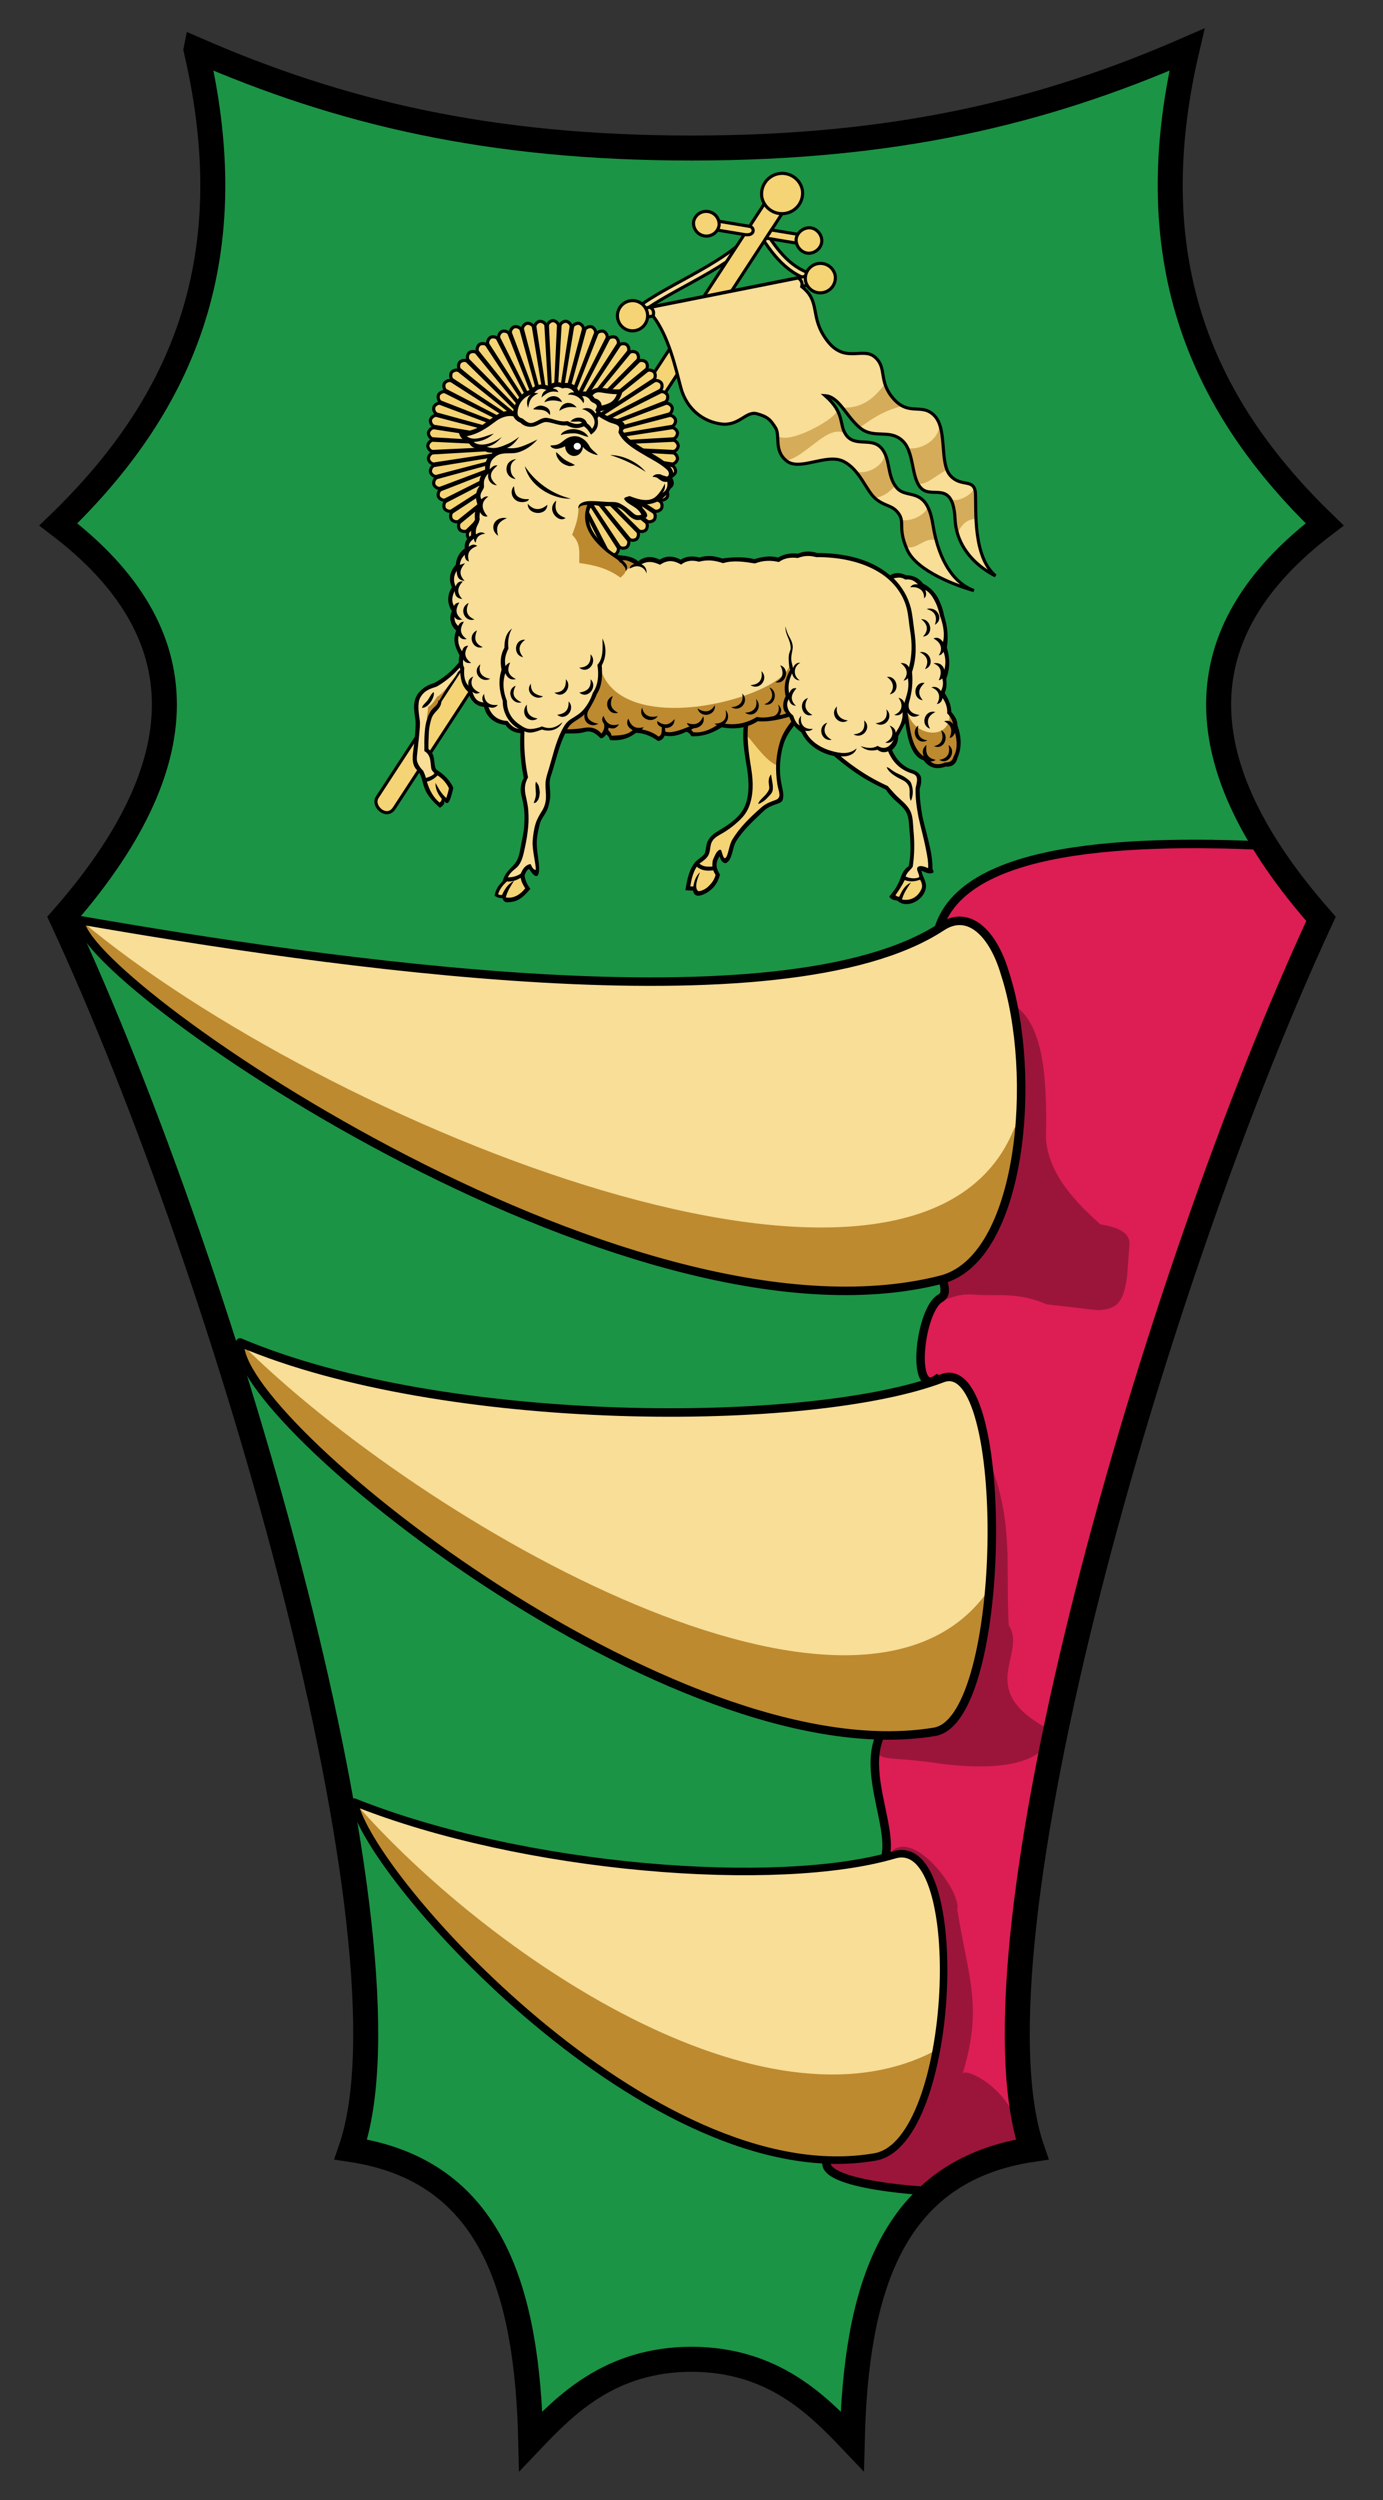
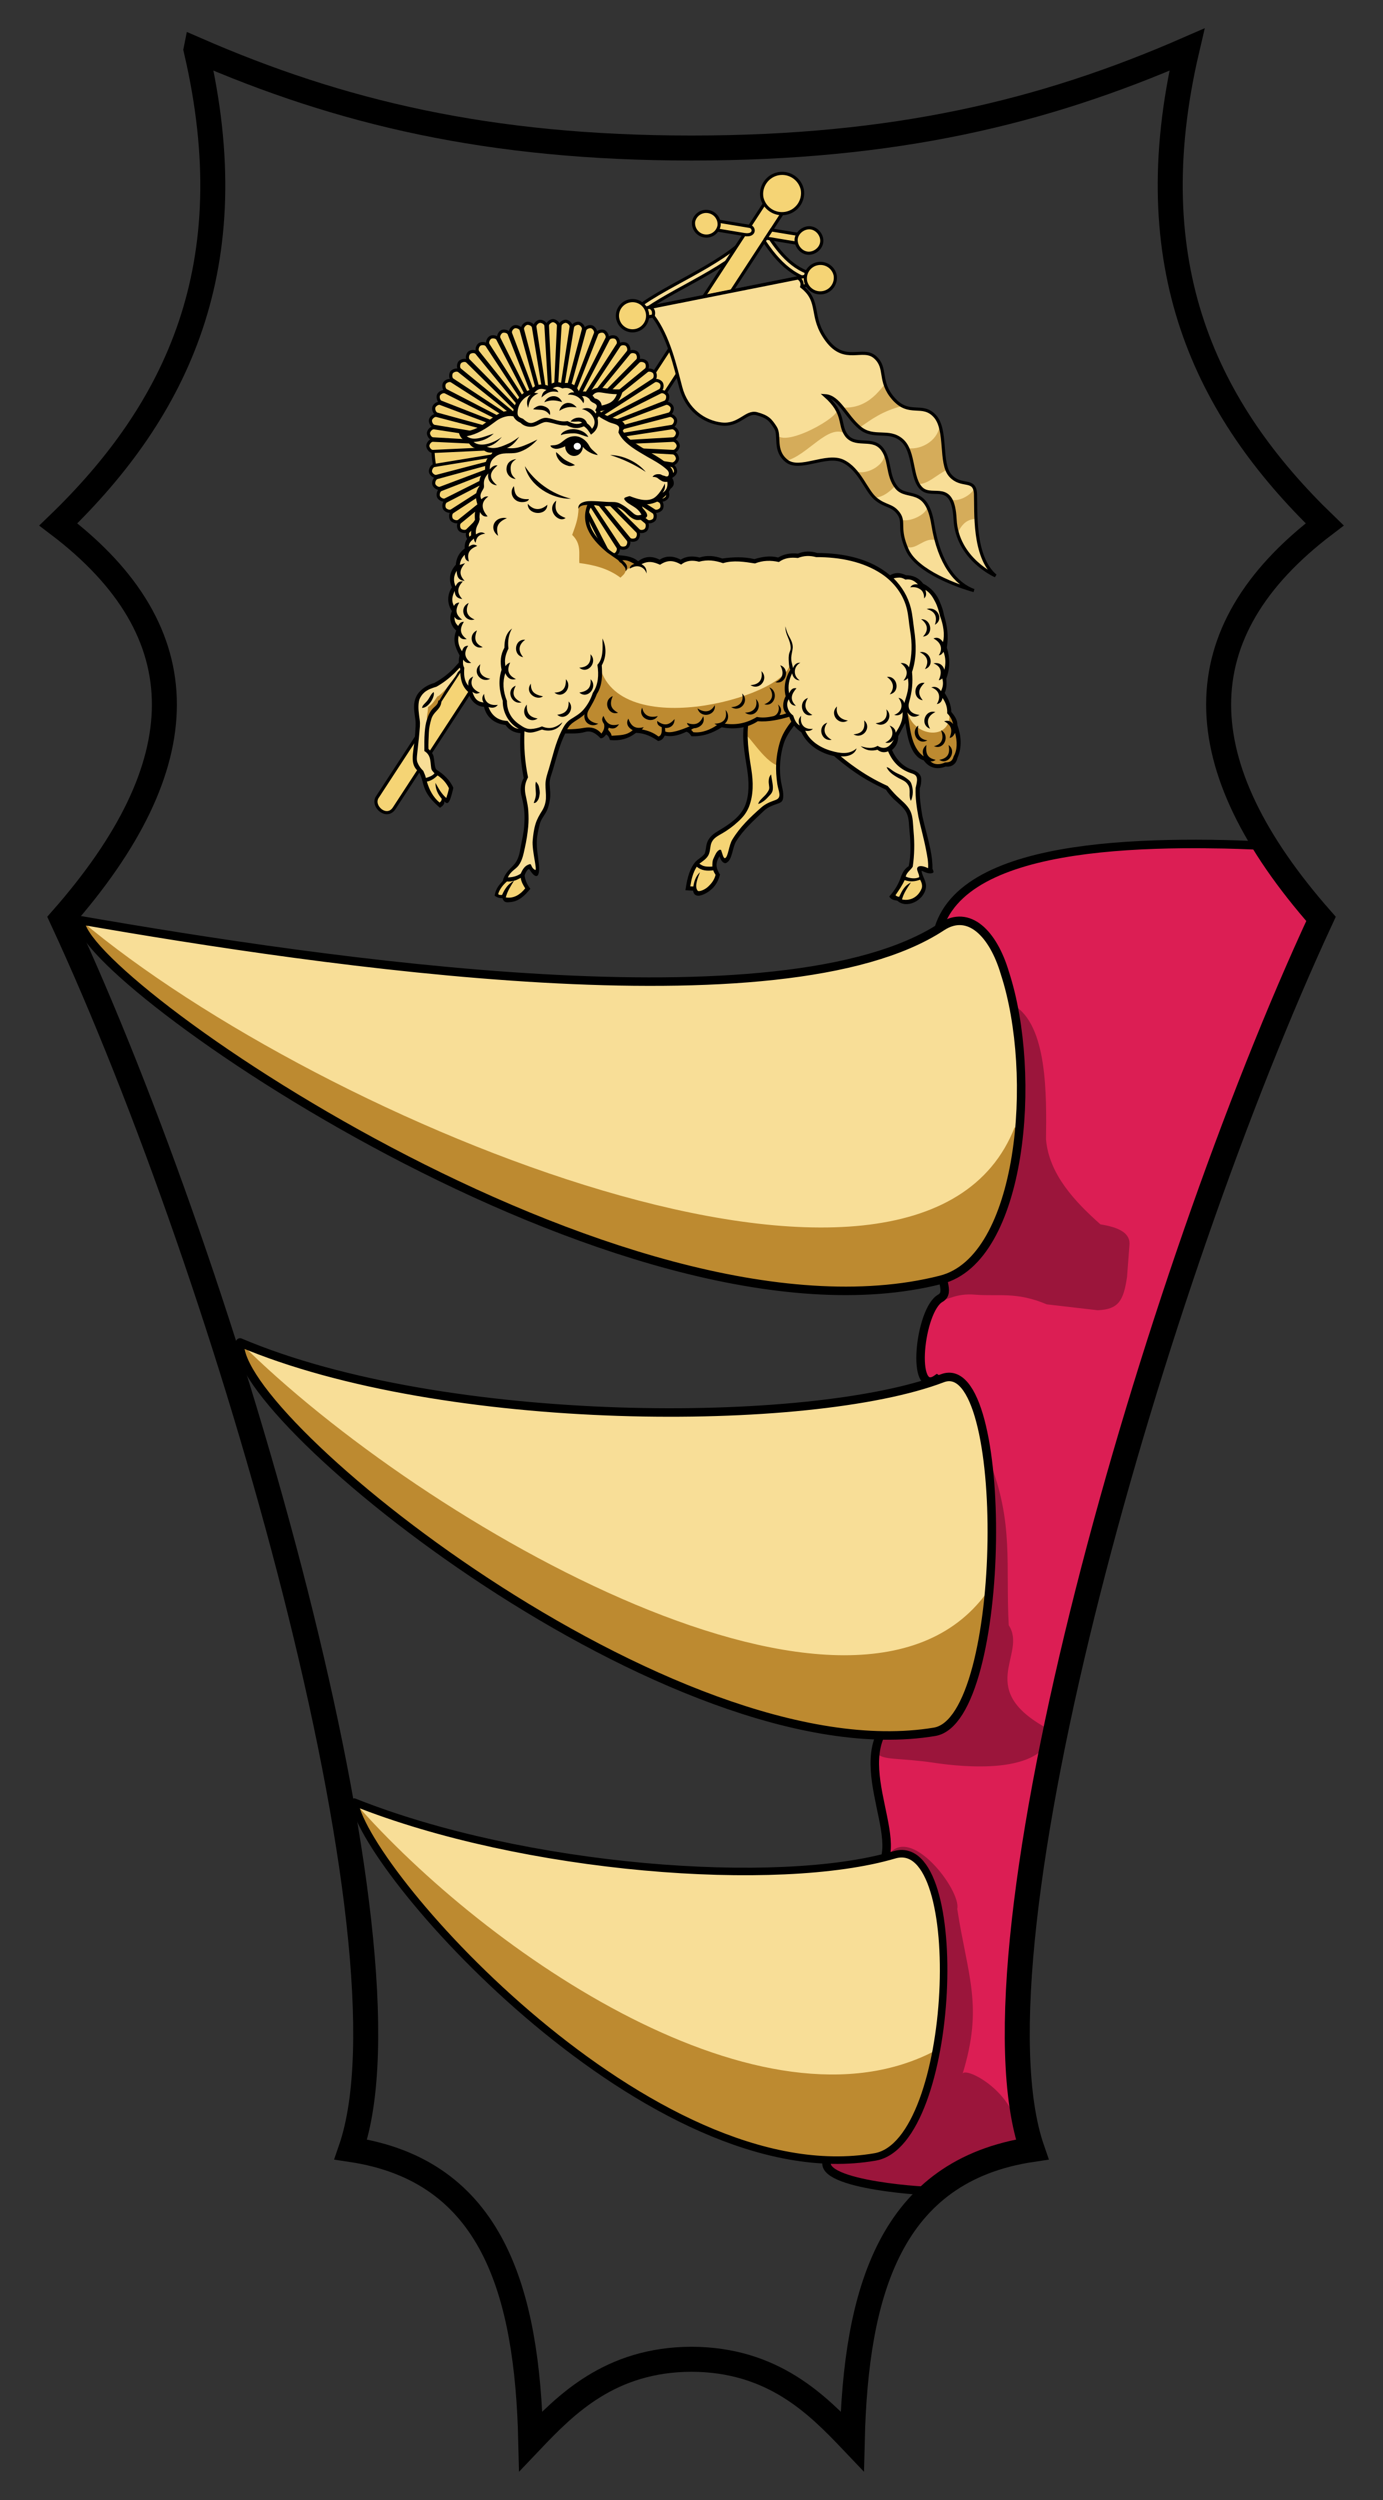
<svg xmlns="http://www.w3.org/2000/svg" height="225pt" width="124.5pt" version="1.1" viewBox="0 0 124.5 225">
  <rect x="0" y="0" width="124.5" height="225" fill="#333333" stroke="none" />
  <g>
-     <path fill="rgb(11%, 58%, 27%)" d="m17.648 4.465c4.567 19.469-1.714 32.422-12.398 42.734 12.844 9.746 12.508 21.653 0.332 35.5 14.969 32.231 32.344 92.421 25.996 110.75 12.774 1.9 15.883 12.79 16.203 26.26 3.157-3.32 7.133-7.35 14.469-7.38 7.336 0.03 11.312 4.06 14.469 7.38 0.32-13.47 3.429-24.36 16.199-26.26-6.344-18.33 11.032-78.52 26.002-110.75-12.18-13.848-12.51-25.755 0.33-35.501-10.68-10.312-16.96-23.265-12.4-42.734-12.955 5.652-26.35 8.859-44.6 8.859s-31.645-3.207-44.602-8.859z" />
    <path d="m67.414 21.176c-1.289 1.383-3.277 2.554-5.281 3.664-2.008 1.105-4.024 2.148-5.383 3.344l0.379 0.437c1.269-1.117 3.262-2.16 5.277-3.273 2.012-1.114 4.047-2.297 5.426-3.778l-0.426-0.394zm1.539-0.297l-0.492 0.309c1.285 2.062 2.828 3.874 5.309 4.199l0.074-0.575c-2.235-0.289-3.637-1.917-4.891-3.933z" stroke="rgb(0%, 0%, 0%)" stroke-width=".282" fill="rgb(97%, 87%, 59%)" />
    <path d="m71.23 17.961l-35.742 54.777c-0.676 1.039-2.058-0.176-1.523-0.996l4.305-6.597 0.246-0.379 31.273-47.934 1.445 1.129z" stroke="rgb(0%, 0%, 0%)" stroke-width=".282" fill="rgb(96%, 83%, 46%)" />
    <path d="m63.648 19.738l-0.027 0.192-0.035 0.203-0.035 0.207-0.031 0.191 0.191 0.031 3.289 0.547c1.012 0.168 0.938-0.664 0.48-0.738l-3.636-0.601zm5.797 0.957l-0.48 0.735 4.226 0.699 0.196 0.031 0.027-0.191 0.07-0.414 0.028-0.192-0.18-0.027z" stroke="rgb(0%, 0%, 0%)" stroke-width=".282" fill="rgb(96%, 83%, 46%)" />
    <path d="m72.641 22.777c-0.59-0.097-1.043-0.715-0.965-1.304 0.101-0.602 0.738-1.059 1.34-0.961 0.601 0.101 1.058 0.738 0.949 1.332-0.106 0.594-0.731 1.031-1.324 0.933z" stroke="rgb(0%, 0%, 0%)" stroke-width=".282" fill="rgb(96%, 83%, 46%)" />
    <path d="m64.73 20.324c-0.132 0.629-0.75 1.031-1.378 0.899-0.59-0.125-0.985-0.68-0.914-1.278 0.132-0.629 0.75-1.031 1.378-0.894 0.59 0.125 0.989 0.676 0.914 1.273z" stroke="rgb(0%, 0%, 0%)" stroke-width=".282" fill="rgb(96%, 83%, 46%)" />
    <path d="m-67.089-38.606l18.581 0.001 0.003 0.813-18.586-0.002z" transform="matrix(-1 .199 -.199 -1 0 0)" stroke="rgb(0%, 0%, 0%)" stroke-width=".276" fill="rgb(96%, 83%, 46%)" />
    <path d="m75.184 24.777c0.121 0.743-0.379 1.442-1.122 1.563-0.707 0.117-1.382-0.336-1.542-1.031-0.137-0.739 0.355-1.45 1.093-1.582 0.723-0.133 1.418 0.332 1.571 1.05z" stroke="rgb(0%, 0%, 0%)" stroke-width=".282" fill="rgb(96%, 83%, 46%)" />
    <path d="m72.223 17.055c0.179 1.011-0.496 1.972-1.508 2.148-0.977 0.172-1.914-0.457-2.129-1.426-0.176-1.007 0.5-1.968 1.508-2.148 0.976-0.168 1.914 0.461 2.129 1.426z" stroke="rgb(0%, 0%, 0%)" stroke-width=".282" fill="rgb(96%, 83%, 46%)" />
    <path stroke-linejoin="round" d="m60.605 40.125c-0.031 5.98-4.898 10.801-10.875 10.77-5.937-0.032-10.738-4.833-10.769-10.77 0-5.977 4.84-10.824 10.816-10.824 5.981-0.004 10.828 4.84 10.828 10.816v0.008zm0 0" stroke="rgb(0%, 0%, 0%)" stroke-linecap="round" stroke-width=".282" fill="rgb(96%, 83%, 46%)" />
    <path stroke-linejoin="round" d="m49.785 28.855c-0.195 0-0.512 0.215-0.504 0.465l0.5 10.805 0.496-10.805c0.012-0.25-0.308-0.465-0.504-0.465zm0 0" stroke="rgb(0%, 0%, 0%)" stroke-linecap="round" stroke-width=".282" fill="rgb(96%, 83%, 46%)" />
    <path stroke-linejoin="round" d="m48.152 29.434l1.629 10.695-0.633-10.805c-0.015-0.25-0.343-0.418-0.546-0.406-0.204 0.012-0.489 0.27-0.45 0.516zm0 0" stroke="rgb(0%, 0%, 0%)" stroke-linecap="round" stroke-width=".282" fill="rgb(96%, 83%, 46%)" />
    <path stroke-linejoin="round" d="m47.434 29.102c-0.188 0.039-0.457 0.316-0.395 0.558l2.738 10.469-1.754-10.676c-0.043-0.25-0.398-0.391-0.589-0.351zm0 0" stroke="rgb(0%, 0%, 0%)" stroke-linecap="round" stroke-width=".282" fill="rgb(96%, 83%, 46%)" />
    <path stroke-linejoin="round" d="m46.293 29.414c-0.184 0.059-0.422 0.359-0.332 0.594l3.816 10.125-2.859-10.434c-0.066-0.242-0.434-0.344-0.621-0.285zm0 0" stroke="rgb(0%, 0%, 0%)" stroke-linecap="round" stroke-width=".282" fill="rgb(96%, 83%, 46%)" />
    <path stroke-linejoin="round" d="m45.188 29.832c-0.176 0.078-0.383 0.402-0.27 0.629l4.855 9.668-3.937-10.078c-0.09-0.235-0.469-0.297-0.645-0.219zm0 0" stroke="rgb(0%, 0%, 0%)" stroke-linecap="round" stroke-width=".282" fill="rgb(96%, 83%, 46%)" />
    <path stroke-linejoin="round" d="m44.145 30.371c-0.168 0.098-0.336 0.441-0.204 0.652l5.84 9.11-4.969-9.613c-0.113-0.227-0.496-0.25-0.664-0.153zm0 0" stroke="rgb(0%, 0%, 0%)" stroke-linecap="round" stroke-width=".282" fill="rgb(96%, 83%, 46%)" />
    <path stroke-linejoin="round" d="m43.152 31.012c-0.156 0.117-0.289 0.476-0.132 0.672l6.757 8.449-5.937-9.047c-0.137-0.211-0.52-0.195-0.68-0.082zm0 0" stroke="rgb(0%, 0%, 0%)" stroke-linecap="round" stroke-width=".282" fill="rgb(96%, 83%, 46%)" />
    <path stroke-linejoin="round" d="m42.234 31.754c-0.144 0.133-0.238 0.504-0.062 0.684l7.605 7.695-6.859-8.367c-0.16-0.196-0.539-0.141-0.684-0.012zm0 0" stroke="rgb(0%, 0%, 0%)" stroke-linecap="round" stroke-width=".282" fill="rgb(96%, 83%, 46%)" />
    <path stroke-linejoin="round" d="m41.398 32.594c-0.132 0.144-0.187 0.523 0.008 0.683l8.367 6.856-7.695-7.602c-0.18-0.179-0.551-0.082-0.68 0.063zm0 0" stroke="rgb(0%, 0%, 0%)" stroke-linecap="round" stroke-width=".282" fill="rgb(96%, 83%, 46%)" />
    <path stroke-linejoin="round" d="m40.656 33.508c-0.113 0.156-0.129 0.543 0.082 0.68l9.039 5.945-8.449-6.758c-0.199-0.156-0.558-0.023-0.672 0.133zm0 0" stroke="rgb(0%, 0%, 0%)" stroke-linecap="round" stroke-width=".282" fill="rgb(96%, 83%, 46%)" />
    <path stroke-linejoin="round" d="m40.012 34.492c-0.098 0.168-0.071 0.551 0.152 0.664l9.609 4.973-9.109-5.84c-0.211-0.137-0.555 0.035-0.652 0.203zm0 0" stroke="rgb(0%, 0%, 0%)" stroke-linecap="round" stroke-width=".282" fill="rgb(96%, 83%, 46%)" />
    <path stroke-linejoin="round" d="m39.477 35.547c-0.079 0.18-0.016 0.558 0.222 0.648l10.078 3.938-9.672-4.856c-0.226-0.113-0.55 0.094-0.628 0.27zm0 0" stroke="rgb(0%, 0%, 0%)" stroke-linecap="round" stroke-width=".282" fill="rgb(96%, 83%, 46%)" />
    <path stroke-linejoin="round" d="m39.059 36.648c-0.063 0.184 0.043 0.551 0.285 0.622l10.433 2.863-10.125-3.821c-0.234-0.089-0.535 0.149-0.597 0.333h0.004zm0 0" stroke="rgb(0%, 0%, 0%)" stroke-linecap="round" stroke-width=".282" fill="rgb(96%, 83%, 46%)" />
    <path stroke-linejoin="round" d="m38.754 37.785c-0.043 0.192 0.101 0.547 0.348 0.59l10.679 1.754-10.469-2.738c-0.242-0.063-0.515 0.207-0.558 0.394zm0 0" stroke="rgb(0%, 0%, 0%)" stroke-linecap="round" stroke-width=".282" fill="rgb(96%, 83%, 46%)" />
    <path stroke-linejoin="round" d="m38.57 38.949c-0.019 0.192 0.157 0.531 0.41 0.547l10.805 0.633-10.699-1.629c-0.246-0.035-0.492 0.258-0.512 0.453zm0 0" stroke="rgb(0%, 0%, 0%)" stroke-linecap="round" stroke-width=".282" fill="rgb(96%, 83%, 46%)" />
    <path stroke-linejoin="round" d="m38.512 40.125c0 0.195 0.211 0.516 0.465 0.504l10.804-0.504-10.804-0.504c-0.254-0.008-0.465 0.313-0.465 0.504zm0 0" stroke="rgb(0%, 0%, 0%)" stroke-linecap="round" stroke-width=".282" fill="rgb(96%, 83%, 46%)" />
-     <path stroke-linejoin="round" d="m38.57 41.305c0.02 0.195 0.266 0.488 0.516 0.453l10.695-1.629-10.801 0.629c-0.253 0.015-0.429 0.355-0.41 0.547zm0 0" stroke="rgb(0%, 0%, 0%)" stroke-linecap="round" stroke-width=".282" fill="rgb(96%, 83%, 46%)" />
    <path stroke-linejoin="round" d="m38.754 42.477c0.039 0.191 0.312 0.461 0.558 0.394l10.469-2.738-10.679 1.758c-0.243 0.039-0.387 0.394-0.348 0.586zm0 0" stroke="rgb(0%, 0%, 0%)" stroke-linecap="round" stroke-width=".282" fill="rgb(96%, 83%, 46%)" />
    <path stroke-linejoin="round" d="m39.059 43.605c0.058 0.184 0.359 0.422 0.593 0.333l10.125-3.817-10.433 2.859c-0.242 0.071-0.348 0.438-0.285 0.622zm0 0" stroke="rgb(0%, 0%, 0%)" stroke-linecap="round" stroke-width=".282" fill="rgb(96%, 83%, 46%)" />
    <path stroke-linejoin="round" d="m39.477 44.711c0.078 0.176 0.402 0.383 0.628 0.269l9.672-4.855-10.078 3.937c-0.234 0.086-0.301 0.469-0.222 0.645zm0 0" stroke="rgb(0%, 0%, 0%)" stroke-linecap="round" stroke-width=".282" fill="rgb(96%, 83%, 46%)" />
    <path stroke-linejoin="round" d="m40.012 45.766c0.097 0.168 0.441 0.336 0.656 0.199l9.109-5.84-9.613 4.973c-0.223 0.113-0.246 0.496-0.152 0.664zm0 0" stroke="rgb(0%, 0%, 0%)" stroke-linecap="round" stroke-width=".282" fill="rgb(96%, 83%, 46%)" />
    <path stroke-linejoin="round" d="m40.656 46.758c0.114 0.156 0.473 0.289 0.672 0.133l8.442-6.766-9.04 5.941c-0.21 0.141-0.195 0.524-0.082 0.68zm0 0" stroke="rgb(0%, 0%, 0%)" stroke-linecap="round" stroke-width=".282" fill="rgb(96%, 83%, 46%)" />
    <path stroke-linejoin="round" d="m41.398 47.672c0.129 0.144 0.5 0.238 0.68 0.062l7.695-7.605-8.367 6.859c-0.195 0.16-0.14 0.539-0.011 0.684zm0 0" stroke="rgb(0%, 0%, 0%)" stroke-linecap="round" stroke-width=".282" fill="rgb(96%, 83%, 46%)" />
    <path stroke-linejoin="round" d="m42.234 48.5c0.145 0.133 0.524 0.188 0.684-0.008l6.859-8.367-7.605 7.695c-0.176 0.176-0.082 0.551 0.058 0.68zm0 0" stroke="rgb(0%, 0%, 0%)" stroke-linecap="round" stroke-width=".282" fill="rgb(96%, 83%, 46%)" />
-     <path stroke-linejoin="round" d="m43.152 49.254c0.157 0.113 0.543 0.129 0.68-0.082l5.945-9.039-6.757 8.449c-0.157 0.195-0.024 0.555 0.132 0.668zm0 0" stroke="rgb(0%, 0%, 0%)" stroke-linecap="round" stroke-width=".282" fill="rgb(96%, 83%, 46%)" />
    <path stroke-linejoin="round" d="m44.145 49.887c0.167 0.097 0.55 0.074 0.667-0.149l4.969-9.613-5.84 9.109c-0.132 0.211 0.039 0.555 0.204 0.657zm0 0" stroke="rgb(0%, 0%, 0%)" stroke-linecap="round" stroke-width=".282" fill="rgb(96%, 83%, 46%)" />
    <path stroke-linejoin="round" d="m45.188 50.426c0.175 0.078 0.554 0.015 0.648-0.219l3.937-10.078-4.855 9.668c-0.113 0.226 0.09 0.551 0.27 0.629zm0 0" stroke="rgb(0%, 0%, 0%)" stroke-linecap="round" stroke-width=".282" fill="rgb(96%, 83%, 46%)" />
    <path stroke-linejoin="round" d="m46.293 50.855c0.184 0.059 0.555-0.043 0.621-0.289l2.863-10.433-3.816 10.125c-0.09 0.234 0.148 0.539 0.332 0.597zm0 0" stroke="rgb(0%, 0%, 0%)" stroke-linecap="round" stroke-width=".282" fill="rgb(96%, 83%, 46%)" />
    <path stroke-linejoin="round" d="m47.434 51.152c0.191 0.043 0.546-0.101 0.589-0.347l1.754-10.68-2.738 10.469c-0.062 0.242 0.207 0.519 0.395 0.558zm0 0" stroke="rgb(0%, 0%, 0%)" stroke-linecap="round" stroke-width=".282" fill="rgb(96%, 83%, 46%)" />
    <path stroke-linejoin="round" d="m48.602 51.336c0.191 0.019 0.535-0.156 0.546-0.406l0.629-10.805-1.629 10.699c-0.035 0.246 0.262 0.492 0.454 0.516zm0 0" stroke="rgb(0%, 0%, 0%)" stroke-linecap="round" stroke-width=".282" fill="rgb(96%, 83%, 46%)" />
    <path stroke-linejoin="round" d="m49.785 51.402c0.195 0 0.512-0.214 0.5-0.464l-0.496-10.805-0.5 10.808c-0.023 0.254 0.297 0.469 0.496 0.469zm0 0" stroke="rgb(0%, 0%, 0%)" stroke-linecap="round" stroke-width=".282" fill="rgb(96%, 83%, 46%)" />
    <path stroke-linejoin="round" d="m50.965 51.336c0.191-0.02 0.488-0.266 0.449-0.512l-1.629-10.699 0.629 10.801c0.016 0.254 0.356 0.437 0.547 0.414zm0 0" stroke="rgb(0%, 0%, 0%)" stroke-linecap="round" stroke-width=".282" fill="rgb(96%, 83%, 46%)" />
    <path stroke-linejoin="round" d="m52.121 51.152c0.191-0.039 0.457-0.312 0.395-0.558l-2.739-10.469 1.758 10.68c0.043 0.246 0.399 0.386 0.586 0.347zm0 0" stroke="rgb(0%, 0%, 0%)" stroke-linecap="round" stroke-width=".282" fill="rgb(96%, 83%, 46%)" />
    <path stroke-linejoin="round" d="m53.262 50.855c0.187-0.062 0.426-0.363 0.336-0.597l-3.817-10.125 2.86 10.433c0.07 0.246 0.437 0.352 0.625 0.289zm0 0" stroke="rgb(0%, 0%, 0%)" stroke-linecap="round" stroke-width=".282" fill="rgb(96%, 83%, 46%)" />
    <path stroke-linejoin="round" d="m54.367 50.426c0.176-0.078 0.379-0.403 0.27-0.629l-4.856-9.668 3.938 10.07c0.09 0.235 0.469 0.297 0.648 0.219zm0 0" stroke="rgb(0%, 0%, 0%)" stroke-linecap="round" stroke-width=".282" fill="rgb(96%, 83%, 46%)" />
    <path stroke-linejoin="round" d="m55.418 49.887c0.168-0.098 0.34-0.442 0.203-0.653l-5.84-9.109 4.969 9.613c0.117 0.219 0.5 0.246 0.668 0.149zm0 0" stroke="rgb(0%, 0%, 0%)" stroke-linecap="round" stroke-width=".282" fill="rgb(96%, 83%, 46%)" />
    <path stroke-linejoin="round" d="m56.406 49.254c0.156-0.113 0.289-0.473 0.133-0.668l-6.762-8.453 5.946 9.039c0.14 0.211 0.523 0.195 0.679 0.078zm0 0" stroke="rgb(0%, 0%, 0%)" stroke-linecap="round" stroke-width=".282" fill="rgb(96%, 83%, 46%)" />
    <path stroke-linejoin="round" d="m57.316 48.5c0.145-0.129 0.239-0.5 0.063-0.68l-7.606-7.695 6.86 8.367c0.16 0.196 0.543 0.141 0.683 0.012zm0 0" stroke="rgb(0%, 0%, 0%)" stroke-linecap="round" stroke-width=".282" fill="rgb(96%, 83%, 46%)" />
    <path stroke-linejoin="round" d="m58.152 47.672c0.133-0.145 0.188-0.524-0.007-0.684l-8.368-6.859 7.696 7.605c0.187 0.188 0.554 0.09 0.683-0.058h-0.004zm0 0" stroke="rgb(0%, 0%, 0%)" stroke-linecap="round" stroke-width=".282" fill="rgb(96%, 83%, 46%)" />
    <path stroke-linejoin="round" d="m58.902 46.758c0.114-0.16 0.129-0.543-0.082-0.68l-9.039-5.945 8.449 6.758c0.2 0.156 0.559 0.023 0.676-0.133zm0 0" stroke="rgb(0%, 0%, 0%)" stroke-linecap="round" stroke-width=".282" fill="rgb(96%, 83%, 46%)" />
    <path stroke-linejoin="round" d="m59.543 45.766c0.098-0.168 0.074-0.551-0.152-0.668l-9.61-4.969 9.11 5.836c0.214 0.14 0.558-0.031 0.652-0.199zm0 0" stroke="rgb(0%, 0%, 0%)" stroke-linecap="round" stroke-width=".282" fill="rgb(96%, 83%, 46%)" />
    <path stroke-linejoin="round" d="m60.078 44.711c0.078-0.18 0.016-0.555-0.219-0.649l-10.078-3.937 9.668 4.855c0.227 0.114 0.551-0.089 0.629-0.269zm0 0" stroke="rgb(0%, 0%, 0%)" stroke-linecap="round" stroke-width=".282" fill="rgb(96%, 83%, 46%)" />
    <path stroke-linejoin="round" d="m60.5 43.605c0.062-0.183-0.043-0.554-0.285-0.621l-10.442-2.855 10.125 3.816c0.235 0.09 0.536-0.148 0.598-0.332zm0 0" stroke="rgb(0%, 0%, 0%)" stroke-linecap="round" stroke-width=".282" fill="rgb(96%, 83%, 46%)" />
    <path stroke-linejoin="round" d="m60.809 42.477c0.039-0.188-0.102-0.547-0.352-0.586l-10.676-1.758 10.469 2.738c0.246 0.063 0.52-0.203 0.559-0.394zm0 0" stroke="rgb(0%, 0%, 0%)" stroke-linecap="round" stroke-width=".282" fill="rgb(96%, 83%, 46%)" />
    <path stroke-linejoin="round" d="m60.988 41.305c0.02-0.192-0.16-0.532-0.41-0.547l-10.805-0.629 10.7 1.625c0.246 0.039 0.492-0.254 0.511-0.449zm0 0" stroke="rgb(0%, 0%, 0%)" stroke-linecap="round" stroke-width=".282" fill="rgb(96%, 83%, 46%)" />
    <path stroke-linejoin="round" d="m61.055 40.125c0-0.191-0.215-0.512-0.465-0.5l-10.809 0.5 10.809 0.504c0.25 0.012 0.465-0.309 0.465-0.504zm0 0" stroke="rgb(0%, 0%, 0%)" stroke-linecap="round" stroke-width=".282" fill="rgb(96%, 83%, 46%)" />
    <path stroke-linejoin="round" d="m60.988 38.949c-0.023-0.195-0.265-0.488-0.515-0.453l-10.696 1.629 10.801-0.629c0.254-0.016 0.43-0.351 0.41-0.547zm0 0" stroke="rgb(0%, 0%, 0%)" stroke-linecap="round" stroke-width=".282" fill="rgb(96%, 83%, 46%)" />
    <path stroke-linejoin="round" d="m60.809 37.785c-0.039-0.183-0.313-0.457-0.555-0.39l-10.469 2.738 10.676-1.754c0.25-0.039 0.391-0.399 0.351-0.586zm0 0" stroke="rgb(0%, 0%, 0%)" stroke-linecap="round" stroke-width=".282" fill="rgb(96%, 83%, 46%)" />
    <path stroke-linejoin="round" d="m60.5 36.648c-0.059-0.187-0.359-0.425-0.594-0.336l-10.125 3.821 10.434-2.863c0.242-0.067 0.347-0.438 0.285-0.622zm0 0" stroke="rgb(0%, 0%, 0%)" stroke-linecap="round" stroke-width=".282" fill="rgb(96%, 83%, 46%)" />
    <path stroke-linejoin="round" d="m60.078 35.547c-0.078-0.176-0.402-0.383-0.629-0.27l-9.668 4.856 10.078-3.938c0.235-0.09 0.297-0.468 0.219-0.648zm0 0" stroke="rgb(0%, 0%, 0%)" stroke-linecap="round" stroke-width=".282" fill="rgb(96%, 83%, 46%)" />
    <path stroke-linejoin="round" d="m59.543 34.492c-0.098-0.168-0.441-0.34-0.652-0.203l-9.11 5.84 9.61-4.973c0.226-0.113 0.254-0.496 0.152-0.664zm0 0" stroke="rgb(0%, 0%, 0%)" stroke-linecap="round" stroke-width=".282" fill="rgb(96%, 83%, 46%)" />
    <path stroke-linejoin="round" d="m58.902 33.508c-0.117-0.156-0.476-0.289-0.672-0.133l-8.449 6.758 9.043-5.945c0.211-0.137 0.196-0.52 0.078-0.68zm0 0" stroke="rgb(0%, 0%, 0%)" stroke-linecap="round" stroke-width=".282" fill="rgb(96%, 83%, 46%)" />
    <path stroke-linejoin="round" d="m58.152 32.594c-0.129-0.145-0.5-0.239-0.679-0.063l-7.696 7.606 8.371-6.86c0.196-0.16 0.141-0.539 0.012-0.683zm0 0" stroke="rgb(0%, 0%, 0%)" stroke-linecap="round" stroke-width=".282" fill="rgb(96%, 83%, 46%)" />
    <path stroke-linejoin="round" d="m57.316 31.754c-0.144-0.129-0.523-0.184-0.683 0.012l-6.86 8.367 7.606-7.695c0.18-0.18 0.082-0.551-0.059-0.684zm0 0" stroke="rgb(0%, 0%, 0%)" stroke-linecap="round" stroke-width=".282" fill="rgb(96%, 83%, 46%)" />
    <path stroke-linejoin="round" d="m56.406 31.012c-0.156-0.114-0.539-0.129-0.679 0.082l-5.946 9.039 6.758-8.449c0.16-0.2 0.027-0.559-0.133-0.672zm0 0" stroke="rgb(0%, 0%, 0%)" stroke-linecap="round" stroke-width=".282" fill="rgb(96%, 83%, 46%)" />
    <path stroke-linejoin="round" d="m55.418 30.371c-0.168-0.098-0.551-0.074-0.664 0.149l-4.973 9.613 5.844-9.117c0.133-0.211-0.035-0.555-0.203-0.653zm0 0" stroke="rgb(0%, 0%, 0%)" stroke-linecap="round" stroke-width=".282" fill="rgb(96%, 83%, 46%)" />
    <path stroke-linejoin="round" d="m54.367 29.832c-0.179-0.078-0.558-0.016-0.648 0.219l-3.938 10.078 4.856-9.668c0.109-0.223-0.094-0.547-0.27-0.629zm0 0" stroke="rgb(0%, 0%, 0%)" stroke-linecap="round" stroke-width=".282" fill="rgb(96%, 83%, 46%)" />
    <path stroke-linejoin="round" d="m53.262 29.414c-0.184-0.062-0.551 0.043-0.621 0.285l-2.86 10.434 3.821-10.121c0.086-0.235-0.149-0.535-0.336-0.598zm0 0" stroke="rgb(0%, 0%, 0%)" stroke-linecap="round" stroke-width=".282" fill="rgb(96%, 83%, 46%)" />
    <path stroke-linejoin="round" d="m52.121 29.102c-0.187-0.04-0.547 0.101-0.586 0.351l-1.758 10.676 2.739-10.469c0.066-0.242-0.204-0.519-0.395-0.558zm0 0" stroke="rgb(0%, 0%, 0%)" stroke-linecap="round" stroke-width=".282" fill="rgb(96%, 83%, 46%)" />
    <path stroke-linejoin="round" d="m50.965 28.914c-0.195-0.019-0.535 0.16-0.551 0.41l-0.629 10.801 1.629-10.695c0.039-0.246-0.258-0.492-0.453-0.512zm0 0" stroke="rgb(0%, 0%, 0%)" stroke-linecap="round" stroke-width=".282" fill="rgb(96%, 83%, 46%)" />
    <path fill="rgb(97%, 87%, 59%)" d="m45.094 58.133l0.164 0.351-0.035 0.075-1.602 3.328c0.699-0.145 1.406-0.235 2.074-0.492 0.383-0.172 0.625-0.543 0.735-0.938 0.16-0.375 0.215-0.836-0.047-1.18-0.246-0.343-0.504-0.695-0.813-0.98-0.156-0.063-0.316-0.106-0.48-0.164zm-3.891 1.832c-0.551 0.535-1.113 1.086-1.758 1.5-0.488 0.273-1.058 0.379-1.461 0.793-0.371 0.328-0.535 0.828-0.519 1.312-0.008 0.676 0.156 1.336 0.09 2.016-0.028 0.953-0.239 1.891-0.235 2.848 0.055 0.449 0.375 0.8 0.621 1.156 0.125 0.191 0.129 0.512 0.36 0.617 0.242 0.047 0.465-0.133 0.676-0.227 0.191-0.105 0.464-0.332 0.261-0.55-0.336-0.36-0.195-0.887-0.367-1.313-0.09-0.254-0.25-0.48-0.457-0.648 0.024-1.012-0.047-2.074 0.375-3.012 0.156-0.406 0.527-0.668 0.754-1.023-0.066-0.114 0.062-0.102-0.086-0.375l0.684-1.016c0.281-0.438 0.855-1.078 1.043-1.484 0.074-0.161 0.386-0.344 0.367-0.43-0.012-0.059-0.406-0.051-0.348-0.164z" />
    <path fill="rgb(96%, 83%, 46%)" d="m38.246 70.262c-0.055 0.144 0.039 0.285 0.074 0.422 0.223 0.625 0.563 1.23 1.067 1.671 0.097 0.118 0.273 0.086 0.367-0.019 0.125-0.106 0.191-0.266 0.207-0.422 0.078 0.098 0.234 0.16 0.336 0.063 0.098-0.098 0.105-0.247 0.152-0.372 0.059-0.21 0.133-0.425 0.153-0.648-0.016-0.172-0.141-0.312-0.223-0.461-0.227-0.344-0.527-0.637-0.867-0.867-0.11-0.074-0.242-0.02-0.321 0.07-0.234 0.203-0.5 0.387-0.812 0.446-0.059 0.019-0.102 0.062-0.133 0.117z" />
    <path fill="rgb(74%, 54%, 19%)" d="m40.141 62.043c0.175-0.301-0.411 0.5-0.774 0.645-0.258 0.41-0.523 0.773-0.832 0.945-0.039 0.808-0.187 0.828-0.039 1.301l0.348-0.789 0.34-0.258 0.355-0.649-0.105-0.043c0.023-0.09 0.136-0.105 0.128-0.168z" />
    <path fill="rgb(0%, 0%, 0%)" d="m41.438 59.484c-0.118 0.137-0.239 0.262-0.348 0.387-0.559 0.649-1.238 1.184-1.988 1.594-0.547 0.152-1.004 0.418-1.379 0.84-0.161 0.179-0.27 0.394-0.344 0.617-0.203 0.605-0.067 1.226 0.016 1.848 0.05 0.406 0.003 0.816-0.02 1.222-0.035 0.625-0.141 1.246-0.207 1.867-0.031 0.305-0.031 0.614 0.051 0.907 0.086 0.316 0.304 0.55 0.531 0.781 0.172 0.324 0.258 0.683 0.352 1.035 0.261 0.949 0.781 1.477 1.5 2.121 0.218-0.152 0.425-0.293 0.398-0.586 0.105 0.121 0.195 0.18 0.285 0.153 0.106-0.032 0.211-0.243 0.266-0.411 0.09-0.257 0.156-0.523 0.222-0.785l0.036-0.172c-0.289-0.687-0.911-1.254-1.45-1.586-0.089-0.054-0.136-0.136-0.164-0.226-0.097-0.324-0.086-0.676-0.164-1.008-0.07-0.285-0.261-0.48-0.461-0.684-0.015-0.488 0.016-0.976 0.035-1.46 0.016-0.422 0.11-0.833 0.227-1.235 0.082-0.277 0.258-0.504 0.453-0.703 0.516-0.531 0.399-0.734 0.492-1.047-0.109 0.039-0.222 0.078-0.32 0.106-0.023 0.304-0.207 0.441-0.418 0.636-0.305 0.282-0.465 0.645-0.594 1.032-0.129 0.382-0.175 0.781-0.211 1.183-0.046 0.613-0.031 1.129-0.031 1.684 0.242 0.144 0.391 0.34 0.477 0.594 0.097 0.304 0.09 0.636 0.14 0.949 0.032 0.207 0.168 0.316 0.297 0.461-0.203 0.242-0.484 0.328-0.777 0.418-0.051-0.223-0.145-0.426-0.235-0.633-0.226-0.223-0.402-0.457-0.519-0.746-0.098-0.242-0.059-0.5-0.035-0.754 0.058-0.621 0.144-1.238 0.195-1.863 0.031-0.418 0.098-0.829 0.035-1.243-0.078-0.558-0.164-1.089-0.074-1.636 0.035-0.203 0.125-0.375 0.238-0.539 0.078-0.114 0.176-0.215 0.274-0.301 0.301-0.25 0.687-0.383 1.07-0.496 0.598-0.332 1.133-0.75 1.621-1.219l0.594-0.617zm3.624-1.425l0.161 0.343c0.105 0.039 0.215 0.082 0.285 0.121 0.336 0.473 0.789 0.805 0.855 1.289 0.02 0.168-0.101 0.454-0.152 0.629-0.18 0.621-0.559 0.825-1.149 0.946-0.437 0.09-0.906 0.175-1.347 0.261l-0.18 0.399c0.547-0.109 1.113-0.203 1.664-0.309 0.688-0.133 1.164-0.457 1.332-1.16l0.114-0.367 0.437-1.059c-0.594-0.066-1.004-0.496-1.352-0.945-0.128-0.043-0.398-0.09-0.664-0.148zm-6.023 4.222c-0.144 0.106-0.234 0.239-0.32 0.391-0.098 0.172-0.184 0.316-0.305 0.453-0.109 0.129-0.238 0.234-0.34 0.375-0.051 0.066-0.054 0.141-0.086 0.211 0.594 0.004 1.196-1.008 1.051-1.43zm0.352 7.504c0.457 0.309 0.785 0.668 1.023 1.156-0.051 0.301-0.148 0.59-0.238 0.879-0.43-0.371-0.707-0.867-0.973-1.363-0.008 0.578 0.211 1.012 0.567 1.438-0.036 0.234-0.133 0.273-0.2 0.335-0.597-0.496-0.922-1.16-1.144-1.882 0.394-0.086 0.687-0.286 0.969-0.559z" />
    <path fill="rgb(96%, 83%, 46%)" d="m67.168 64.84c-0.309 1.504 0.008 2.933 0.227 4.359 0.171 1.117 0.21 2.332-0.196 3.348-0.445 1.078-1.484 1.765-2.426 2.32-0.41 0.246-0.742 0.488-0.937 0.875-0.152 0.313-0.117 0.781-0.285 1.156-0.008 0.012-0.016 0.024-0.024 0.032-0.16 0.203-0.336 0.328-0.496 0.445s-0.293 0.234-0.406 0.387l0.07 0.086c0.043 0 0.082 0.015 0.11 0.043 0.398 0.332 0.847 0.343 1.379 0.281l0.183-0.121c-0.062-0.387 0.055-0.735 0.27-1.078 0.062-0.09 0.23-0.063 0.261 0.043 0.043 0.183 0.133 0.347 0.223 0.433 0.043 0.047 0.094 0.071 0.125 0.082 0.027 0.012 0.039 0 0.051-0.004 0.211-0.101 0.348-0.386 0.453-0.757 0.105-0.368 0.176-0.793 0.371-1.11 0.668-1.098 1.641-1.941 2.535-2.801 0.426-0.406 0.965-0.554 1.379-0.707 0.156-0.054 0.211-0.113 0.246-0.175 0.035-0.067 0.055-0.165 0.067-0.293 0.027-0.383-0.09-0.774-0.172-1.196-0.242-1.258-0.106-2.586 0.215-3.605v-0.016c0.386-1.191 1.328-2.015 2.015-2.945l0.961-1.867c-2.625-3.028-5.769-0.668-6.199 2.785z" />
    <path fill="rgb(74%, 54%, 19%)" d="m71.891 61.598c-0.782 0.3-1.563 0.437-2.395 0.527-0.574 0.059-1.125 0.871-1.672 1.027-0.246 0.153-0.34 1.364-0.547 1.575-0.211 0.496-0.168 1.003-0.16 1.593-0.066-0.797 1.645 2.297 2.969 2.598 0.055-1.18 0.277-2.426 1.031-3.383 0.418-0.617 0.981-1.14 1.332-1.801 0.086-0.234 0.84-1.839 0.559-1.777-0.367-0.281-0.742-0.523-1.113-0.359z" />
    <path d="m62.719 77.816c-0.031 0-0.067 0.012-0.098 0.036-0.191 0.175-0.273 0.441-0.387 0.668-0.132 0.394-0.238 0.796-0.293 1.21-0.011 0.204 0.223 0.254 0.383 0.239 0.102 0.008 0.207-0.055 0.203 0.086 0.059 0.246 0.325 0.406 0.563 0.316 0.68-0.191 1.207-0.758 1.461-1.402 0.074-0.157 0.074-0.328-0.039-0.465-0.094-0.145-0.121-0.363-0.332-0.363-0.403-0.008-0.828 0.039-1.176-0.207-0.086-0.051-0.184-0.118-0.285-0.118z" stroke="rgb(0%, 0%, 0%)" stroke-width=".282" fill="rgb(96%, 83%, 46%)" />
    <path fill="rgb(0%, 0%, 0%)" d="m70.582 61.781c-0.477 0.157-0.996 0.254-1.465 0.196-0.406 0.269-0.922 0.128-1.351 0.601-0.52 0.883-0.547 1.363-0.727 2.234-0.32 1.543 0 2.997 0.219 4.415 0.172 1.105 0.211 2.296-0.18 3.269-0.422 1.024-1.43 1.695-2.363 2.25-0.418 0.246-0.781 0.504-0.996 0.934-0.184 0.363-0.149 0.84-0.289 1.156-0.289 0.375-0.653 0.484-0.914 0.836-0.532 0.707-0.7 1.703-0.813 2.449l0.695 0.043c0.051 0.426 0.372 0.508 0.672 0.422 0.395-0.109 0.703-0.305 1.004-0.57 0.391-0.36 0.614-0.805 0.742-1.313-0.093-0.117-0.148-0.254-0.214-0.383-0.192-0.48-0.086-0.847 0.175-1.265 0.094 0.422 0.395 0.711 0.598 0.609 0.566-0.273 0.543-1.367 0.883-1.922 0.652-1.07 1.617-1.914 2.515-2.773 0.391-0.375 0.907-0.52 1.332-0.676 0.356-0.129 0.383-0.332 0.403-0.594 0.027-0.418-0.098-0.82-0.176-1.234-0.234-1.227-0.098-2.547 0.223-3.543 0.363-1.145 1.285-1.965 1.992-2.906 0.441-0.59 1.015-1.25 0.93-1.95-0.075-0.511-0.469-0.824-1.122-0.504-0.293-0.5-1.222-0.906-0.636-0.14-0.192 0.098-0.407 0.191-0.59 0.211zm1.438-0.074c0.679-0.461 1.152 0.91 0.3 1.949-0.816 0.996-1.73 1.848-2.117 3.153-0.394 1.339-0.41 2.507-0.226 3.765 0.093 0.614 0.449 1.196-0.145 1.418-0.535 0.199-0.898 0.328-1.309 0.688-0.98 0.859-1.933 1.777-2.605 2.894-0.313 0.524-0.356 1.477-0.621 1.645-0.176 0.109-0.274-0.43-0.371-0.684-0.031-0.074-0.125-0.066-0.16-0.051-0.266 0.125-0.391 0.481-0.52 0.746-0.129 0.247-0.117 0.5-0.117 0.766-0.465 0.117-0.82 0.004-1.18-0.258 0.309-0.23 0.629-0.426 0.817-0.761 0.199-0.36 0.132-0.801 0.3-1.172 0.184-0.403 0.598-0.598 0.969-0.813 0.492-0.289 0.949-0.625 1.367-1.008 0.493-0.441 0.778-0.804 1.012-1.347 0.434-1.121 0.395-2.282 0.227-3.364-0.239-1.5-0.485-3.066-0.227-4.453 0.352-1.89 1.215-2.078 1.813-2.465 0.968-0.003 1.894-0.3 2.793-0.648zm-2.602 7.996c-0.184 0.192-0.207 0.371-0.219 0.602-0.008 0.187 0.039 0.371 0.051 0.554 0.012 0.203-0.086 0.329-0.191 0.489-0.149 0.222-0.364 0.394-0.547 0.593-0.114 0.121-0.211 0.25-0.262 0.414 0.176-0.035 0.324-0.14 0.473-0.238 0.226-0.152 0.398-0.363 0.586-0.558 0.148-0.153 0.234-0.301 0.257-0.477 0.059-0.457-0.113-0.937-0.144-1.379zm-6.691 8.301c0.437 0.367 0.937 0.391 1.484 0.324 0.039 0.149 0.133 0.277 0.207 0.41-0.121 0.465-0.356 0.766-0.688 1.074-0.285 0.27-0.812 0.473-0.918 0.356-0.343-0.379 0.043-1.266 0.204-1.668-0.375 0.344-0.524 0.801-0.602 1.285l-0.273-0.012c0.097-0.628 0.238-1.238 0.582-1.773z" />
    <path fill="rgb(97%, 87%, 59%)" d="m50.113 34.559c-0.234 0.011-0.48 0.113-0.633 0.269-0.007 0.012-0.015 0.02-0.027 0.027-0.039 0.024-0.086 0.028-0.129 0.012-0.656-0.219-1.109-0.101-1.41 0.285-0.008 0.012-0.019 0.02-0.027 0.028-0.016 0.011-0.035 0.019-0.051 0.027-0.504 0.133-0.832 0.41-1.063 0.75-0.234 0.34-0.371 0.758-0.453 1.125-0.023 0.078-0.109 0.125-0.183 0.106-0.504-0.153-0.961 0.039-1.41 0.324-0.52 0.328-0.981 0.726-1.493 1.023-0.55 0.317-1.183 0.445-1.746 0.504 0.117 0.344 0.36 0.504 0.684 0.586 0.039 0.012 0.074 0.039 0.094 0.074 0.234 0.485 0.668 0.617 1.152 0.559 0.047-0.004 0.098 0.015 0.129 0.051 0.215 0.261 0.43 0.312 0.738 0.273 0.102-0.02 0.199 0.098 0.168 0.195-0.027 0.071-0.062 0.176-0.168 0.246-0.16 0.106-0.273 0.254-0.363 0.438-0.117 0.238-0.106 0.519-0.117 0.832 0 0.043-0.016 0.086-0.051 0.113-0.176 0.16-0.274 0.356-0.375 0.586-0.102 0.227-0.09 0.477-0.078 0.762-0.004 0.035-0.016 0.066-0.039 0.094-0.196 0.261-0.274 0.55-0.274 0.851 0.004 0.231 0.063 0.461 0.129 0.703 0.012 0.036 0.008 0.078-0.012 0.114-0.246 0.418-0.253 0.824-0.218 1.257 0.004 0.036-0.008 0.075-0.028 0.106-0.281 0.387-0.316 0.812-0.312 1.309 0 0.042-0.024 0.089-0.063 0.113-0.222 0.164-0.339 0.301-0.414 0.457-0.074 0.152-0.105 0.336-0.105 0.621 0 0.043-0.027 0.09-0.063 0.117l-0.093 0.074h-0.012l-0.078 0.078c-0.344 0.329-0.516 0.719-0.555 1.192 0 0.035-0.008 0.066-0.027 0.094-0.512 0.562-0.629 1.183-0.325 1.863 0.024 0.051 0.02 0.113-0.011 0.156-0.438 0.637-0.399 1.41-0.016 1.957 0.035 0.043 0.039 0.106 0.016 0.156-0.289 0.614-0.055 1.239 0.347 1.567 0.059 0.043 0.075 0.133 0.04 0.195-0.247 0.426-0.239 0.801-0.04 1.254l0.079 0.352 0.257 0.492c0.02 0.031 0.024 0.07 0.016 0.101-0.102 0.395-0.078 0.727 0.051 1.102 0.004 0.023 0.004 0.043 0 0.066-0.082 0.739 0.109 1.301 0.597 1.852l0.18 0.375c0.082 0.344 0.234 0.57 0.442 0.726 0.207 0.157 0.472 0.258 0.816 0.325 0.055 0.007 0.102 0.05 0.117 0.101 0.203 0.903 0.891 1.43 1.801 1.531 0.039 0 0.078 0.02 0.101 0.051 0.317 0.449 0.707 0.641 1.247 0.688 0.078 0.004 0.144 0.078 0.14 0.156-0.074 1.352 0.024 2.68 0.285 4 0.008 0.035 0.004 0.074-0.011 0.105-0.192 0.329-0.254 0.661-0.246 1.036 0.003 0.25 0.066 0.496 0.128 0.765 0.086 0.371 0.149 0.746 0.18 1.129 0.039 0.449 0.031 0.903 0 1.344-0.043 0.648-0.219 1.262-0.324 1.867-0.106 0.641-0.231 1.254-0.699 1.734-0.371 0.391-0.676 0.684-0.84 1.102l0.18 0.106c0.183 0.027 0.371-0.02 0.582-0.067 0.183-0.035 0.363-0.144 0.57-0.246l0.273-0.117c0.043-0.164 0.129-0.34 0.235-0.477 0.05-0.07 0.097-0.129 0.179-0.168 0.043-0.019 0.098-0.039 0.157-0.027 0.058 0.012 0.113 0.059 0.14 0.102 0.114 0.164 0.215 0.308 0.313 0.402 0.051 0.047 0.101 0.078 0.129 0.09 0.031 0.015 0.035 0.015 0.039 0.015 0.004-0.004 0.031-0.019 0.05-0.078 0.024-0.058 0.047-0.144 0.055-0.246 0.016-0.207 0-0.457-0.015-0.609-0.071-0.707-0.235-1.414-0.192-2.164 0.028-0.504 0.16-0.981 0.27-1.45 0.105-0.449 0.379-0.765 0.57-1.101 0.195-0.348 0.293-0.77 0.352-1.129 0.066-0.418-0.016-0.856-0.04-1.32-0.023-0.504 0.184-0.953 0.309-1.371 0.328-1.094 0.59-2.231 1.117-3.282 0.008-0.019 0.02-0.035 0.039-0.05 0.024-0.024 0.055-0.036 0.09-0.04 0.617 0 1.195 0.04 1.735-0.117 0.343-0.097 0.652-0.05 0.906 0.078 0.226 0.118 0.41 0.293 0.586 0.469 0.054-0.012 0.109-0.015 0.156-0.055 0.055-0.046 0.109-0.136 0.191-0.23 0.047-0.055 0.137-0.066 0.196-0.027 0.218 0.129 0.297 0.312 0.363 0.492 0.812 0.066 1.5-0.125 2.148-0.621 0.028-0.024 0.059-0.039 0.094-0.039 0.758 0.019 1.41 0.324 2.008 0.738 0.246-0.063 0.324-0.164 0.453-0.402 0.027-0.055 0.094-0.086 0.156-0.079 0.641 0.137 1.246-0.042 1.852-0.335 0.031-0.016 0.066-0.02 0.101-0.012 0.25 0.07 0.368 0.226 0.481 0.387 0.977 0.035 1.805-0.278 2.59-0.778 0.027-0.012 0.062-0.015 0.09-0.012 1.066 0.223 2.406-0.07 3.23-0.597 0.922 0.051 1.848-0.106 2.832-0.371 0.063-0.074 0.41 0.687 0.457 0.773 0.156 0.289 0.414 0.524 0.699 0.66 0.028 0.016 0.051 0.039 0.063 0.067 0.539 1.14 1.723 1.84 2.84 2.058 0.023 0.004 0.043 0.012 0.062 0.028 0.961 0.812 1.981 1.586 3.071 2.203 0.519 0.289 1.043 0.555 1.582 0.816 0.023 0.008 0.046 0.028 0.062 0.051 0.191 0.301 0.43 0.57 0.688 0.828 0.398 0.379 0.898 0.719 1.168 1.27 0.273 0.558 0.226 1.211 0.285 1.761 0.105 1.039 0.129 2.145-0.078 3.125-0.008 0.039-0.032 0.078-0.067 0.102-0.301 0.184-0.461 0.469-0.609 0.816l0.207 0.168c0.488 0.157 0.836 0.129 1.297-0.039 0.011-0.004 0.027-0.011 0.039-0.011l0.109-0.208c-0.051-0.132-0.094-0.277-0.109-0.429-0.008-0.098 0.101-0.184 0.195-0.156 0.18 0.07 0.352 0.152 0.504 0.195 0.137 0.039 0.254 0.047 0.363 0.012-0.008-0.036-0.035-0.098-0.066-0.153-0.016-0.023-0.024-0.051-0.024-0.078 0.012-0.57-0.054-1.148-0.168-1.711-0.207-1-0.503-1.992-0.726-3.004-0.145-0.84-0.281-1.687-0.246-2.554 0-0.016 0.004-0.036 0.012-0.051 0.101-0.246 0.128-0.516 0.117-0.789-0.008-0.176-0.078-0.305-0.207-0.418-0.129-0.11-0.301-0.196-0.453-0.246-0.957-0.297-1.606-1.051-1.957-1.864-0.028-0.058-0.012-0.14 0.039-0.183 0.375-0.324 0.511-0.645 0.507-1.125 0-0.024 0.012-0.047 0.024-0.067l0.637-1.175c0.058-0.102 0.242-0.075 0.269 0.035 0.098 0.566 0.211 1.301 0.441 1.933 0.231 0.629 0.567 1.137 1.114 1.309 0.031 0.008 0.058 0.027 0.078 0.051 0.238 0.328 0.519 0.515 0.816 0.594 0.301 0.082 0.629 0.05 1-0.09 0.024-0.004 0.051-0.004 0.075 0 0.503 0.074 0.816-0.25 0.882-0.633v-0.039c0.43-0.957 0.332-1.946 0-2.875-0.007-0.02-0.011-0.035-0.011-0.055 0.007-0.414-0.223-0.738-0.508-1.086-0.024-0.027-0.035-0.058-0.039-0.09-0.004-0.59-0.246-1.109-0.571-1.621-0.027-0.043-0.031-0.097-0.011-0.144 0.172-0.379 0.179-0.778 0.144-1.215-0.008-0.024-0.008-0.043 0-0.067 0.332-0.89 0.336-1.785 0.051-2.679-0.008-0.028-0.008-0.055 0-0.078 0.16-1.075 0.031-1.918-0.258-2.879v-0.012c-0.066-0.383-0.211-0.758-0.363-1.125-0.281-0.711-0.766-1.258-1.438-1.594-0.019-0.011-0.039-0.023-0.054-0.039-0.364-0.492-0.836-0.687-1.426-0.687-0.023-0.004-0.043-0.012-0.063-0.028-0.484-0.234-0.843-0.254-1.296 0-0.051 0.032-0.122 0.028-0.168-0.011-1.774-1.493-4.157-1.957-6.454-1.957-0.015 0-0.035-0.004-0.05-0.012-0.551-0.192-1.125-0.168-1.617 0.051-0.028 0.007-0.055 0.007-0.079 0-0.621-0.071-1.179 0.031-1.699 0.336-0.035 0.019-0.078 0.027-0.117 0.015-0.676-0.183-1.375-0.066-2.059 0.141-0.023 0.008-0.05 0.008-0.078 0-0.929-0.223-1.867-0.188-2.824-0.051-0.023 0.008-0.051 0.008-0.078 0-0.684-0.246-1.324-0.297-1.941-0.09-0.032 0.008-0.063 0.008-0.09 0-0.594-0.152-1.129-0.117-1.582 0.18-0.043 0.023-0.098 0.023-0.145 0-0.676-0.363-1.25-0.324-1.746 0-0.047 0.023-0.102 0.023-0.145 0-0.75-0.379-1.285-0.246-1.789 0.129-0.05 0.047-0.14 0.047-0.191 0-0.477-0.422-1.109-0.461-1.723-0.531-0.015 0.003-0.027 0.003-0.039 0-0.308-0.106-0.554-0.29-0.793-0.465h-0.011c-0.618-0.543-1.153-1.078-1.504-1.672-0.352-0.594-0.508-1.25-0.364-1.996 0.04-0.199 0.141-0.383 0.286-0.504 0.148-0.121 0.343-0.172 0.546-0.117 0.137 0.039 0.27 0.062 0.415 0.078 0.167 0.015 0.355-0.02 0.554-0.028 0.332-0.011 0.598 0.02 0.883 0.106 0.453 0.137 0.762 0.453 1.035 0.726 0.235 0.231 0.426 0.368 0.699 0.426h0.016c0.211 0.016 0.434-0.027 0.582-0.09 0.074-0.035 0.125-0.07 0.156-0.105 0.028-0.031 0.039-0.051 0.039-0.063-0.015-0.152-0.121-0.269-0.246-0.429-0.008-0.004-0.008-0.008-0.015-0.012-0.102-0.098-0.172-0.203-0.192-0.312-0.023-0.114 0.004-0.215 0.035-0.309 0.028-0.063 0.094-0.102 0.157-0.094 0.3 0.028 0.593-0.004 0.882-0.09 0.477-0.136 0.883-0.414 1.204-0.789 0.351-0.41 0.39-0.75 0.375-1.23 0.003-0.028 0.011-0.055 0.027-0.078 0.125-0.227 0.141-0.399 0.09-0.571-0.047-0.172-0.172-0.347-0.348-0.519-0.492-0.465-1.098-0.797-1.699-1.153-0.438-0.25-0.859-0.503-1.281-0.789-0.489-0.296-0.895-0.675-1.18-1.179-0.035-0.055-0.031-0.133 0.012-0.18 0.117-0.129 0.168-0.23 0.172-0.312 0.003-0.082-0.024-0.161-0.118-0.247-0.273-0.253-0.672-0.273-1.101-0.414-0.297-0.097-0.551-0.238-0.805-0.39-0.101-0.059-0.176-0.137-0.195-0.27-0.008-0.078 0.055-0.16 0.133-0.168 0.578-0.078 0.984-0.285 1.293-0.597 0.269-0.27 0.453-0.649 0.582-1.102-0.539 0.047-1.079-0.016-1.594-0.09-0.535-0.078-0.84-0.008-1.231 0.364-0.043 0.039-0.113 0.05-0.168 0.023-0.234-0.121-0.457-0.082-0.75-0.023-0.039 0.007-0.086-0.004-0.117-0.028-0.023-0.015-0.043-0.039-0.051-0.066-0.128-0.336-0.296-0.528-0.519-0.633-0.223-0.106-0.508-0.121-0.844-0.066-0.027 0.007-0.062 0.003-0.09-0.012-0.136-0.071-0.273-0.09-0.414-0.082z" />
    <path fill="rgb(74%, 54%, 19%)" d="m52.965 45.297c-0.399 0.019-0.641-0.07-0.883 0.41-0.02 1.047-0.32 1.707-0.574 2.434 0.847 0.808 0.594 1.679 0.644 2.531 1.305 0.172 2.575 0.473 3.703 1.316 0.168-0.179 0.375-0.285 0.461-0.605 0.317-0.235 0.512-0.453 1.063-0.715-0.594-0.352-1.223-0.418-1.848-0.527l-1.086-0.664-1.277-1.614-0.383-1.109 0.195-1.192z" />
    <path fill="rgb(100%, 100%, 100%)" d="m52.359 40.188c0.004 0.199-0.171 0.363-0.386 0.367-0.219 0-0.399-0.16-0.403-0.36v-0.007c-0.011-0.204 0.157-0.372 0.375-0.383 0.219-0.012 0.403 0.144 0.414 0.343v0.04z" />
    <path fill="rgb(96%, 83%, 46%)" d="m46.824 78.824c-0.207 0.063-0.39 0.188-0.597 0.246-0.055 0.02-0.094 0.051-0.129 0.09-0.043-0.031-0.086-0.047-0.145-0.039-0.156 0.039-0.359-0.039-0.492 0.078-0.359 0.336-0.695 0.731-0.816 1.219-0.036 0.199 0.195 0.32 0.378 0.324 0.122 0.004 0.262 0.012 0.336-0.105-0.007 0.027-0.019 0.051-0.027 0.078-0.027 0.14 0.109 0.269 0.246 0.273 0.281 0.016 0.567 0.004 0.828-0.105 0.399-0.145 0.711-0.438 0.989-0.75 0.093-0.117 0.074-0.289-0.016-0.403-0.145-0.234-0.27-0.488-0.309-0.765-0.031-0.102-0.14-0.164-0.246-0.145zm35.949 0.156c-0.398 0.141-0.847 0.184-1.253 0.051-0.153-0.058-0.286 0.055-0.325 0.196-0.207 0.441-0.515 0.832-0.754 1.257-0.078 0.164 0.075 0.309 0.223 0.36 0.102 0.043 0.227 0.082 0.336 0.054-0.027 0.168 0.145 0.282 0.297 0.27 0.348 0.023 0.719 0 1.023-0.18 0.41-0.215 0.723-0.609 0.856-1.05 0.078-0.297-0.039-0.61-0.18-0.868-0.047-0.078-0.141-0.105-0.223-0.09z" />
    <path fill="rgb(74%, 54%, 19%)" d="m54.027 60.105l-0.117 1.399-0.414 1.16-0.601 1.184-0.622 0.492-0.828 0.629c-0.465 0.25-0.472 0.574-0.582 0.883 0.707 0.05 1.418 0.066 2.157-0.168 0.359-0.098 0.714 0.121 1.07 0.597l0.547-0.312c0.168 0.054 0.25 0.308 0.359 0.492 0.801-0.031 1.574-0.16 2.242-0.66 0.754 0.027 1.446 0.312 2.11 0.699l0.433-0.613c0.297 0.609 1.477-0.172 2.258-0.219l0.254 0.43c0.953-0.024 1.867-0.383 2.773-0.782 0.938 0.204 1.926-0.066 3.086-0.543 0.95 0.004 1.907-0.093 2.887-0.472-0.184-0.297-0.426-0.563-0.351-0.965l0.238-0.731-0.117-1.043 0.476-1.167-0.191-0.825c0.375 2.903-15.078 7.375-17.067 0.539z" />
    <path fill="rgb(74%, 54%, 19%)" d="m81.668 63.031c-0.078 0.313-0.078 0.711 0.047 0.973-0.27 0.016-0.215 0.332-0.172 0.512 0.199 1.113 0.289 2.324 0.996 3.254 0.168 0.171 0.324 0.418 0.574 0.453 0.141 0.07 0.192-0.239 0.235-0.149 0.082 0.117 0.183 0.215 0.3 0.297-0.191 0.223 0.125 0.426 0.313 0.512 0.414 0.16 0.859 0.031 1.269-0.078 0.317-0.02 0.641-0.188 0.743-0.504 0.3-0.59 0.414-1.274 0.285-1.93-0.039-0.195-0.02-0.512-0.285-0.539-0.129 0.023-0.203 0.125-0.164-0.066 0.015-0.164-0.039-0.36-0.106-0.481 0.242 0.047 0.32-0.242 0.211-0.41-0.086-0.293-0.301-0.531-0.445-0.789 0.297 2.98-4.266 2.16-3.797-1.051z" />
    <path fill="rgb(0%, 0%, 0%)" d="m50.113 34.398c-0.273 0.016-0.543 0.141-0.722 0.325-0.696-0.235-1.239-0.102-1.582 0.339-1.079 0.29-1.45 1.219-1.618 1.981-0.562-0.168-1.066 0.043-1.531 0.336-0.531 0.34-0.996 0.738-1.488 1.023-0.578 0.336-1.277 0.473-1.867 0.52 0.109 0.508 0.437 0.742 0.843 0.84 0.262 0.543 0.77 0.699 1.293 0.636 0.25 0.297 0.543 0.368 0.883 0.325-0.027 0.07-0.054 0.136-0.105 0.168-0.188 0.125-0.317 0.308-0.414 0.504-0.137 0.281-0.133 0.589-0.141 0.894-0.199 0.18-0.312 0.399-0.414 0.637-0.117 0.265-0.105 0.543-0.094 0.828-0.211 0.289-0.312 0.613-0.308 0.945 0 0.254 0.07 0.496 0.14 0.739-0.265 0.453-0.269 0.902-0.23 1.347-0.309 0.426-0.356 0.895-0.352 1.399-0.461 0.339-0.582 0.605-0.582 1.191l-0.105 0.078-0.09 0.078c-0.379 0.356-0.551 0.789-0.598 1.297-0.539 0.598-0.676 1.305-0.347 2.031-0.473 0.692-0.418 1.543 0 2.141-0.317 0.676-0.067 1.375 0.386 1.746-0.336 0.859-0.109 1.469 0.301 2.242-0.109 0.418-0.086 0.793 0.051 1.192 0.012 0.914 0.144 1.582 0.738 2.101 0.172 0.836 0.797 1.317 1.41 1.332 0.219 0.961 0.973 1.528 1.934 1.633 0.34 0.481 0.777 0.688 1.348 0.738-0.079 1.364 0.031 2.707 0.296 4.043-0.203 0.352-0.277 0.715-0.273 1.114 0.004 0.273 0.082 0.539 0.145 0.804 0.085 0.364 0.148 0.731 0.179 1.102 0.039 0.437 0.016 0.879-0.011 1.32-0.043 0.625-0.208 1.235-0.313 1.852-0.105 0.636-0.227 1.211-0.66 1.66-0.442 0.457-0.813 0.801-0.957 1.41-0.196 0.238-0.629 0.594-0.727 1.324 0.211 0.16 0.449 0.231 0.699 0.219 0.141 0.43 0.375 0.395 0.778 0.348 0.75-0.082 1.273-0.625 1.738-1.192-0.289-0.355-0.461-0.746-0.519-1.191 0.07-0.281 0.328-0.695 0.441-0.531 0.223 0.332 0.465 0.636 0.66 0.57 0.25-0.086 0.215-0.77 0.18-1.09-0.07-0.715-0.223-1.41-0.18-2.137 0.027-0.484 0.149-0.953 0.258-1.425 0.098-0.407 0.355-0.707 0.559-1.063 0.21-0.371 0.304-0.816 0.363-1.176 0.07-0.453-0.004-0.91-0.028-1.363-0.023-0.457 0.168-0.887 0.297-1.32 0.332-1.098 0.59-2.223 1.102-3.25 0.613-0.004 1.203 0.035 1.777-0.133 0.614-0.176 1.032 0.183 1.41 0.57 0.254-0.011 0.348-0.168 0.504-0.347 0.219 0.125 0.266 0.289 0.34 0.503 0.883 0.094 1.645-0.113 2.344-0.648 0.754 0.02 1.394 0.313 1.996 0.738 0.328-0.062 0.453-0.226 0.594-0.492 0.687 0.145 1.324-0.051 1.945-0.348 0.238 0.071 0.324 0.215 0.453 0.403 1.035 0.051 1.914-0.285 2.735-0.805 1.132 0.223 2.324 0.07 3.238-0.543 0.969 0.078 1.914-0.137 2.836-0.402 0.179 0.594 0.617 1.082 1.09 1.398 0.562 1.196 1.785 1.91 2.941 2.137 0.961 0.816 1.977 1.594 3.082 2.215 0.524 0.297 1.055 0.558 1.594 0.816 0.199 0.317 0.449 0.594 0.711 0.856 0.41 0.39 0.894 0.726 1.14 1.23 0.25 0.512 0.211 1.141 0.274 1.711 0.105 1.027 0.125 2.129-0.078 3.082-0.34 0.207-0.524 0.527-0.676 0.883-0.211 0.691-0.59 1.309-1.074 1.84 0.125 0.277 0.418 0.336 0.726 0.386 0.809 0.754 2.356 0.024 2.563-1.124 0.109-0.594-0.328-1.043-0.387-1.571 0.344 0.137 0.688 0.328 1.012 0.195 0.133-0.054 0.039-0.246-0.028-0.363 0.012-0.582-0.066-1.164-0.179-1.734-0.207-1.012-0.504-2-0.727-3.008-0.144-0.832-0.265-1.676-0.234-2.523 0.113-0.274 0.14-0.555 0.129-0.844-0.016-0.445-0.442-0.699-0.778-0.805-0.902-0.281-1.515-1.004-1.851-1.785 0.398-0.348 0.562-0.73 0.558-1.246l0.633-1.18c0.188 1.125 0.434 2.977 1.66 3.356 0.508 0.703 1.203 0.855 1.981 0.558 0.578 0.082 0.972-0.297 1.051-0.75 0.449-1.004 0.339-2.039 0-2.992 0.011-0.473-0.258-0.828-0.547-1.18-0.004-0.628-0.266-1.175-0.594-1.699 0.191-0.418 0.18-0.847 0.145-1.293 0.343-0.922 0.343-1.863 0.05-2.785 0.164-1.098 0.035-1.969-0.261-2.941-0.067-0.403-0.204-0.782-0.36-1.153-0.293-0.742-0.812-1.32-1.515-1.672-0.395-0.527-0.918-0.753-1.543-0.753-0.512-0.247-0.95-0.274-1.438 0-1.816-1.524-4.23-1.997-6.547-1.997-0.582-0.199-1.207-0.179-1.738 0.055-0.645-0.074-1.238 0.024-1.785 0.348-0.719-0.192-1.442-0.067-2.137 0.144-0.957-0.23-1.926-0.191-2.891-0.054-0.707-0.254-1.39-0.309-2.046-0.09-0.618-0.156-1.204-0.129-1.7 0.195-0.715-0.383-1.351-0.351-1.89 0-0.789-0.402-1.41-0.258-1.942 0.141-0.523-0.461-1.207-0.489-1.816-0.555-0.281-0.098-0.512-0.266-0.75-0.441-1.227-1.082-2.102-2.106-1.828-3.524 0.066-0.34 0.344-0.59 0.648-0.504 0.149 0.039 0.293 0.063 0.442 0.074 0.191 0.02 0.379-0.003 0.57-0.011 0.316-0.012 0.574 0.011 0.84 0.09 0.41 0.125 0.699 0.414 0.972 0.687 0.247 0.246 0.477 0.406 0.789 0.469 0.481 0.039 0.973-0.164 0.95-0.418-0.024-0.211-0.16-0.356-0.285-0.516-0.192-0.175-0.192-0.32-0.133-0.48 0.316 0.027 0.629 0 0.933-0.09 0.508-0.148 0.946-0.445 1.285-0.844 0.376-0.437 0.43-0.828 0.415-1.32 0.277-0.508 0.093-0.91-0.286-1.27-0.507-0.484-1.125-0.828-1.722-1.179-0.438-0.25-0.867-0.508-1.285-0.789-0.473-0.286-0.856-0.649-1.125-1.129 0.257-0.289 0.269-0.551 0.039-0.762-0.321-0.297-0.746-0.32-1.153-0.457-0.281-0.09-0.531-0.227-0.777-0.375-0.066-0.039-0.121-0.109-0.133-0.168 1.211-0.156 1.801-0.855 2.074-1.996-0.593 0.098-1.187 0.008-1.773-0.074-0.563-0.082-0.949 0.004-1.359 0.398-0.286-0.144-0.547-0.094-0.844-0.039-0.274-0.727-0.824-0.91-1.528-0.789-0.16-0.078-0.328-0.109-0.496-0.102zm0.094 0.418c0.125 0.008 0.254 0.059 0.414 0.141 0.488-0.129 0.902 0.031 1.063 0.375-0.231-0.059-0.465 0.047-0.559 0.184 0.602-0.024 1.074 0.199 1.398 0.777 0.102-0.27 0.039-0.461-0.128-0.625 0.293-0.055 0.445 0.059 0.66 0.234 0.066 0.18 0.23 0.289 0.363 0.352 0.402 0.18 0.359 0.336 0.156 0.684 0.145 0.054 0.106 0.253 0.039 0.273-0.308-0.473-0.738-0.59-1.23-0.387 0.762 0.125 1.547 1.031 0.906 1.774-0.101-0.223-0.262-0.356-0.441-0.504-0.231-0.699-1.18-0.606-1.489-0.156 0.196 0.015 0.387 0.019 0.582 0 0.18-0.02 0.352 0.003 0.454 0.101-0.45 0.246-0.879 0.066-1.309-0.141-0.699 0.122-1.215-0.199-1.824-0.285-0.508-0.07-0.84 0.317-1.324 0.442-0.336 0.086-0.598-0.141-0.856-0.364-0.289-0.105-0.496-0.199-0.492-0.519 0.015-0.75 0.461-1.395 1.195-1.656-0.402 0.304-0.402 0.847-0.234 1.191 0.094-0.656 0.265-1.023 0.918-1.309l-0.375-0.039c0.34-0.406 0.636-0.437 1.101-0.261-0.328 0.175-0.383 0.355-0.453 0.675 0.543-0.461 0.867-0.636 1.528-0.48-0.125-0.262-0.262-0.281-0.516-0.336 0.191-0.109 0.324-0.152 0.453-0.141zm3.715 0.493c0.078 0 0.164 0.011 0.246 0.023 0.449 0.074 0.918 0.148 1.363 0.145-0.25 0.675-0.668 0.859-1.363 1.023-0.043-0.383-0.328-0.59-0.633-0.648-0.047-0.094-0.129-0.164-0.195-0.247 0.164-0.226 0.355-0.3 0.586-0.296zm-4.145 0.347c-0.316 0.024-0.625 0.227-0.777 0.543 0.609-0.234 1.004-0.195 1.605-0.011-0.183-0.399-0.507-0.555-0.828-0.532zm1.282 0.61c-0.332 0.046-0.618 0.32-0.711 0.711 0.554-0.348 0.941-0.399 1.566-0.309-0.223-0.266-0.473-0.391-0.711-0.402-0.051-0.004-0.098-0.008-0.144 0zm-2.485 0.246c-0.211 0.027-0.398 0.144-0.586 0.312 0.313 0.071 0.66 0.016 0.973 0.114 0.262 0.085 0.383 0.234 0.547 0.417 0.07-0.445-0.156-0.66-0.531-0.793-0.153-0.05-0.282-0.066-0.407-0.05zm-2.746 0.933c0.133-0.011 0.266 0 0.387 0.024 0.144 0.297 0.359 0.449 0.648 0.586 0.289 0.289 0.676 0.386 1.063 0.347 0.508-0.05 0.879-0.48 1.347-0.414 0.625 0.086 1.118 0.352 1.762 0.297 0.524 0.281 1 0.328 1.527 0.078 0.301 0.196 0.45 0.457 0.637 0.754 0.613-0.429 0.703-0.879 0.594-1.492 0.039-0.047 0.07-0.102 0.105-0.156 0.278 0.203 0.586 0.355 0.895 0.508 0.277 0.136 0.645 0.164 0.852 0.347 0.183 0.164 0.046 0.395 0.027 0.598 0.258 0.57 0.726 0.969 1.219 1.332 0.433 0.312 0.937 0.59 1.359 0.844 0.562 0.316 1.133 0.621 1.633 1.035 0.238 0.199 0.402 0.355 0.297 0.648-0.039 0.114-0.196 0.125-0.309 0.067-0.07-0.039-0.152-0.036-0.223-0.067-0.093-0.039-0.074-0.035-0.128-0.062-0.09-0.055-0.188-0.039-0.286-0.043-0.195 0-0.402 0.082-0.492 0.246 0.184-0.008 0.363 0.019 0.492 0.133 0.086 0.074 0.18 0.133 0.274 0.191 0.207 0.137 0.347 0.129 0.57 0.117 0.055 0.473-0.105 0.813-0.441 0.985 0.222-0.266 0.242-0.453 0.218-0.84-0.16 0.379-0.609 1.137-1.074 1.359-0.66 0.317-1.515 0.004-2.097-0.219-0.129 0.024-0.25 0.075-0.375 0.114-0.09 0.031-0.141 0.109-0.106 0.172 0.156 0.281 0.485 0.433 0.75 0.605 0.238 0.149 0.426 0.277 0.586 0.469 0.082 0.097 0.137 0.207 0.207 0.308-0.32 0.118-0.516 0.067-0.754-0.14-0.363-0.324-0.742-0.637-1.18-0.856-0.343-0.175-0.656-0.132-0.968-0.14-0.461-0.016-0.914-0.067-1.375-0.078-0.352-0.012-0.707-0.016-1.024 0.117-0.265 0.109-0.425 0.312-0.375 0.566 0.149-0.312 0.465-0.32 0.805-0.347-0.719 1.878 0.578 3.289 1.801 4.3 0.316 0.219 0.629 0.442 0.945 0.66 0.067 0.043 0.145 0.188 0.207 0.223 0.16 0.086 0.188 0.156 0.297 0.285 0.137 0.164 0.211 0.227 0.195 0.516 0.278-0.426 0.082-0.676-0.297-0.996 0.43-0.055 0.715 0.133 1.086 0.324-0.297 0.105-0.402 0.223-0.425 0.426 0.261-0.137 0.496-0.246 0.789-0.207 0.375 0.051 0.64 0.316 0.726 0.648 0.039-0.441-0.156-0.687-0.453-0.84 0.652-0.336 1.117-0.195 1.672 0.051 0.68-0.453 1.203-0.414 1.902-0.016 0.481-0.386 1.032-0.414 1.606-0.257 0.769-0.211 1.441-0.117 2.164 0.129 0.933-0.286 1.93-0.122 2.875 0.027 0.695-0.281 1.433-0.297 2.152-0.129 0.516-0.383 1.094-0.434 1.711-0.363 0.543-0.219 1.086-0.231 1.645-0.078 2.144-0.012 4.25 0.418 5.882 1.504 1.157 0.769 1.993 1.91 2.293 3.199 0.149 0.636 0.176 1.289 0.286 1.929 0.187 1.114 0.179 2.207-0.106 3.293-0.121-0.269-0.402-0.418-0.75-0.39 0.633 0.465 0.707 1.019 0.258 1.57 0.148-0.004 0.285-0.09 0.391-0.211 0.16 0.871-0.09 1.477-0.325 2.258-0.011-0.199-0.257-0.469-0.519-0.481 0.508 0.649 0.269 1.297-0.387 1.528 0.352 0.121 0.668-0.059 0.75-0.258 0.066 0.715-0.23 1.285-0.621 1.863 0.004-0.297-0.219-0.531-0.543-0.644 0.465 0.609 0.27 1.234-0.391 1.527 0.379 0.113 0.649-0.101 0.778-0.285-0.383 0.793-0.918 0.937-1.465 0.582-0.484 0.293-0.992 0.191-1.527 0.027 0.461 0.395 0.968 0.473 1.515 0.325 0.313 0.265 0.664 0.265 0.957 0.14 0.434 1.031 1.141 1.684 2.153 1.996 0.367 0.114 0.449 0.297 0.453 0.594-0.02 0.266-0.078 0.477-0.129 0.715-0.035 0.883 0.097 1.754 0.258 2.617 0.218 0.996 0.5 1.977 0.687 2.981 0.098 0.527 0.215 1.039 0.18 1.617-0.371-0.176-0.781-0.285-0.946-0.078-0.16 0.207 0.149 0.546 0.145 0.882-0.355 0.192-0.902 0.098-1.219-0.05 0.094-0.387 0.442-0.571 0.637-0.895 0.152-1.047 0.172-2.101 0.074-3.148-0.058-0.668-0.039-1.344-0.297-1.868-0.277-0.566-0.836-0.964-1.218-1.347-0.289-0.281-0.543-0.598-0.817-0.895-0.555-0.25-1.101-0.531-1.629-0.84-0.914-0.535-1.816-1.183-2.593-1.828 0.691 0.055 1.289-0.207 1.425-0.722-0.648 0.597-1.531 0.449-2.281 0.23-1.035-0.297-1.941-0.91-2.344-1.812 0.317 0.054 0.539-0.004 0.688-0.168-0.785 0.074-1.207-0.418-1.051-1.18-0.285 0.289-0.266 0.574-0.129 0.879-0.359-0.211-0.465-0.547-0.594-0.906-0.535-0.368-0.675-1.094-0.39-1.461 0.113 0.363 0.226 0.55 0.636 0.593-0.57-0.562-0.425-1.027 0.051-1.582-0.379-0.058-0.515 0.161-0.66 0.457-0.133-0.664 0-1.253 0.27-1.804 0.066 0.344 0.3 0.64 0.687 0.636-0.644-0.394-0.558-1.277 0.051-1.582-0.379-0.035-0.559 0.227-0.66 0.481-0.032-0.168-0.075-0.336-0.117-0.504-0.071-0.289-0.043-0.574 0.015-0.855 0.031-0.157 0.067-0.313 0.078-0.469 0.02-0.383-0.156-0.719-0.34-1.047-0.152-0.281-0.25-0.574-0.32-0.883-0.012 0.328 0.078 0.641 0.207 0.934 0.145 0.34 0.262 0.652 0.27 1.011 0.004 0.153-0.071 0.293-0.118 0.442-0.089 0.281-0.066 0.578-0.05 0.867 0.011 0.219 0.043 0.445 0.129 0.648-0.469 0.789-0.606 1.59-0.414 2.383-0.274 0.512-0.336 1.18 0.05 1.543-0.199 0.078-0.418 0.153-0.605 0.153 0.254-0.383 0.16-0.688-0.145-0.957 0.223 0.457-0.023 0.972-0.414 1.062-0.488 0.113-1.011 0.164-1.476 0.066-0.891 0.551-1.86 0.758-2.891 0.606 0.391-0.324 0.383-0.899 0.066-1.231 0.188 0.79-0.191 1.227-1 1.231 0.071 0.055 0.145 0.105 0.247 0.117-0.524 0.383-1.375 0.758-2.161 0.649-0.031-0.083-0.125-0.137-0.171-0.207 0.031-0.067 0.23-0.168 0.378-0.157 0.567-0.125 0.872-0.539 0.7-1.074-0.309 0.731-0.77 0.84-1.465 0.609 0.051 0.114 0.039 0.207 0.258 0.297-0.735 0.317-1.754 0.692-2.215 0.469 0-0.098 0.004-0.211-0.024-0.312 0.536 0.023 0.868-0.286 0.868-0.805-0.512 0.582-0.95 0.629-1.567 0.168-0.008 0.332 0.121 0.422 0.414 0.57 0.008 0.34 0.016 0.746-0.301 0.832-0.468-0.367-0.929-0.523-1.488-0.637l0.168-0.207c-0.742 0.196-1.137-0.058-1.387-0.765-0.25 0.433-0.031 0.82 0.391 1.039-0.562 0.492-1.148 0.445-1.895 0.504-0.062-0.289-0.203-0.375-0.32-0.543l0.051-0.184c0.441 0.164 0.707 0.039 0.934-0.308-0.77 0.207-1.122-0.047-1.403-0.754-0.183 0.289-0.136 0.441 0.055 0.738 0.07 0.363-0.043 0.574-0.234 0.855-0.434-0.503-0.946-0.628-1.555-0.519-0.504 0.094-1.016 0.133-1.528 0.133 0.153-0.297 0.368-0.512 0.622-0.676 0.339-0.219 0.691-0.434 0.933-0.672-0.121 0.777 0.629 1.223 1.242 0.84-0.722-0.109-1.257-0.555-0.855-1.242 0.273-0.469 0.539-0.922 0.726-1.426 0.512-0.785 0.497-1.742 0.442-2.578 0.426-0.77 0.437-1.645 0.062-2.422 0.024 0.898 0.082 1.801-0.453 2.371 0.137 0.934 0.086 1.777-0.414 2.523-0.183 0.563-0.457 1.071-0.844 1.516-0.328 0.383-0.773 0.621-1.164 0.871-0.379 0.242-0.605 0.629-0.804 1.024-0.551 1.093-0.828 2.39-1.137 3.406-0.145 0.469-0.305 0.914-0.313 1.398-0.007 0.438 0.063 0.871 0.04 1.309-0.024 0.375-0.133 0.734-0.325 1.051-0.25 0.402-0.472 0.765-0.609 1.218-0.149 0.485-0.211 0.985-0.258 1.489-0.086 0.894 0.457 2.769 0.219 2.656-0.379-0.184-0.305-0.566-0.481-0.52-0.449 0.122-0.629 0.446-0.816 0.856-0.359 0.238-0.727 0.324-1.152 0.336 0.222-0.547 0.707-0.731 0.961-1.074 0.343-0.465 0.445-1.039 0.566-1.594 0.141-0.629 0.238-1.262 0.301-1.902 0.043-0.465 0.039-0.926 0.011-1.387-0.023-0.387-0.101-0.766-0.179-1.141-0.047-0.219-0.098-0.429-0.117-0.648-0.051-0.516 0.062-0.86 0.269-1.258-0.285-1.363-0.383-2.754-0.324-4.145 0.555 0.254 1.004 0.032 1.582-0.156 0.793 0.262 1.531-0.047 1.84-0.66-0.664 0.547-1.207 0.645-1.84 0.375-0.309 0.129-0.656 0.219-1.012 0.234-0.422 0.02-0.75-0.222-1.086-0.453-0.715-0.511-1.062-1.207-1.062-2.074-0.356-0.867-0.403-1.723-0.145-2.5 0.196 0.461 0.512 0.652 0.961 0.531-0.726-0.336-0.836-0.828-0.519-1.488-0.211 0.07-0.336 0.191-0.426 0.336-0.121-0.629 0.012-1.059 0.269-1.594-0.089-0.656 0.032-1.34 0.325-1.801-0.571 0.422-0.688 1.055-0.688 1.723-0.363 0.645-0.394 1.27-0.258 1.996-0.308 0.938-0.211 1.871 0.106 2.785-0.02 1.188 0.672 2.114 1.449 2.528-0.465-0.047-0.742-0.364-1.023-0.715-1.012-0.028-1.5-0.672-1.711-1.254 0.336 0.121 0.66 0.074 0.843-0.195-0.789 0.105-1.234-0.286-1.23-0.985-0.231 0.258-0.188 0.571-0.051 0.778-0.633-0.09-0.812-0.383-1.012-0.961 0.352 0.226 0.403 0.172 0.688 0.078-0.723-0.309-0.953-0.824-0.609-1.461-0.364 0.172-0.469 0.347-0.442 0.828-0.398-0.449-0.406-1.039-0.363-1.606-0.141-0.246-0.129-0.464-0.102-0.742 0.215 0.301 0.407 0.336 0.723 0.301-0.613-0.449-0.68-0.922-0.27-1.555-0.343 0.028-0.441 0.164-0.558 0.504-0.293-0.453-0.414-0.894-0.297-1.41 0.207 0.32 0.402 0.348 0.723 0.32-0.629-0.464-0.653-0.921-0.258-1.566-0.293 0.016-0.371 0.133-0.516 0.375-0.297-0.297-0.312-0.473-0.34-0.816 0.286 0.375 0.45 0.246 0.715 0.261-0.637-0.465-0.637-0.914-0.273-1.554-0.336 0.054-0.367 0.152-0.481 0.308-0.25-0.476-0.156-0.879 0.067-1.347 0.031 0.504 0.265 0.679 0.687 0.726-0.523-0.566-0.457-1.043 0.051-1.578-0.375-0.027-0.484 0.102-0.66 0.438-0.211-0.504-0.18-0.93 0.101-1.399 0.024 0.57 0.188 0.856 0.715 0.906-0.543-0.597-0.441-1.015 0.039-1.593l-0.468 0.156c0.046-0.406 0.179-0.633 0.441-0.918 0.019 0.387 0.121 0.527 0.375 0.609-0.207-0.765 0.055-1.121 0.754-1.402-0.301-0.18-0.477-0.133-0.766 0.078 0.004-0.359 0.211-0.523 0.465-0.738 0.012 0.207 0.082 0.297 0.156 0.375 0.067-0.524 0.317-0.739 0.856-0.817-0.317-0.199-0.543-0.113-0.828 0.067-0.059-0.403 0.047-0.664 0.218-0.996l0.039-0.078 0.079-0.286c-0.043-0.222-0.004-0.433 0.027-0.648 0.184 0.336 0.398 0.449 0.687 0.387-0.589-0.664-0.621-1.317 0.063-1.785-0.289-0.036-0.395 0.054-0.633 0.246-0.183-0.364-0.008-0.606 0.18-0.934 0.097-0.172 0.054-0.289 0.051-0.48-0.008-0.379 0.16-0.645 0.402-0.918-0.117 0.57 0.219 1.039 0.777 1.074-0.832-0.703-0.625-1.211 0.051-1.789-0.34-0.051-0.566 0.203-0.699 0.351-0.004-0.578 0.133-0.847 0.508-1.14 0.59-0.465 1.308-0.207 1.953-0.364 0.75-0.179 1.433-0.711 1.828-1.179-0.524 0.257-1.086 0.531-1.578 0.675-0.391 0.122-0.809 0.141-1.168 0.079 0.508-0.161 0.844-0.641 1.113-1-0.305 0.218-0.601 0.445-0.945 0.597-0.656 0.293-1.305 0.586-1.969 0.297 0.582-0.101 0.977-0.461 1.348-0.879-0.582 0.442-1.844 1.024-2.551 0.453 0.754-0.05 1.277-0.281 1.824-0.754-0.859 0.254-1.808 0.743-2.433 0.235 0.503-0.094 0.863-0.238 1.292-0.465 0.504-0.266 0.848-0.531 1.286-0.855 0.363-0.282 0.82-0.465 1.226-0.497zm5.688 1.18c-0.477 0.023-1.004 0.273-1.024 0.543 0.242-0.121 0.797-0.18 1.215-0.168 0.445 0.008 0.836 0.258 1.258 0.324-0.25-0.465-0.762-0.652-1.258-0.699-0.066-0.008-0.129-0.004-0.195 0zm0.179 0.633c-0.531 0.027-0.777 0.262-1.113 0.519-0.238 0.196-0.5 0.293-0.777 0.297-0.102 0.004-0.196 0.012-0.262 0.039 0.102 0.18 0.23 0.231 0.43 0.274 0.199 0.043 0.609-0.075 0.906-0.223 0 0.481 0.363 0.871 0.805 0.871 0.421 0 0.765-0.363 0.789-0.816 0.308 0.386 0.867 0.672 1.336 0.738-0.059-0.172-0.547-0.426-0.754-0.816-0.289-0.555-0.832-0.911-1.364-0.883zm0.274 0.597c0.176 0 0.324 0.137 0.324 0.309 0 0.176-0.148 0.313-0.324 0.313s-0.324-0.137-0.324-0.313c-0.004-0.168 0.144-0.305 0.32-0.305zm-1.907 0.829c-0.011 0.246 0.067 0.429 0.184 0.609 0.231 0.352 0.516 0.519 0.906 0.633 0.192 0.058 0.395 0.004 0.61-0.063-0.176-0.113-0.356-0.203-0.547-0.285-0.141-0.066-0.258-0.129-0.375-0.207-0.289-0.195-0.504-0.476-0.781-0.687zm4.872 0.273c1.101 0.332 2.203 0.852 3.199 1.516-0.742-0.891-2.031-1.512-3.199-1.52zm-8.457 0.359c-0.622 0.082-0.875 0.45-0.883 0.895s0.34 0.867 0.828 0.894c-0.254-0.238-0.426-0.398-0.453-0.878-0.028-0.485 0.172-0.692 0.504-0.911zm0.773 0.637c0.395 1.777 2.469 2.988 4.148 2.93-1.812-0.445-3.289-1.59-4.148-2.93zm-0.984 1.801c-0.348 0.398-0.243 0.98 0.195 1.281 0.398 0.277 1.121 0.149 1.152-0.113-0.332 0.016-0.625-0.012-0.906-0.172-0.375-0.211-0.395-0.605-0.441-0.996zm3.812 1.297c-0.976 0.781 0.188 2.082 0.84 1.566-0.836-0.305-1.023-0.722-0.844-1.566zm-2.566 0.285c-0.047 1.031 1.734 1.152 1.761 0.09-0.66 0.59-1.304 0.465-1.765-0.09zm-2.098 1.269c-0.07-0.003-0.133 0.004-0.195 0.012-0.875 0.113-1.106 1.094-0.375 1.606-0.25-0.856 0.004-1.246 0.789-1.594-0.074-0.008-0.153-0.02-0.223-0.024zm35.563 5.375c0.187 0.008 0.339 0.067 0.531 0.184 0.488-0.082 0.832 0.113 1.125 0.438-0.336-0.055-0.574 0.043-0.688 0.261 0.352-0.054 0.637-0.011 0.922 0.192 0.262 0.191 0.328 0.5 0.324 0.804 0.235-0.238 0.196-0.457 0.118-0.765 0.425 0.246 0.671 0.664 0.89 1.09 0.203 0.406 0.328 0.843 0.43 1.281 0.293 0.762 0.437 1.664 0.258 2.32-0.227-0.34-0.52-0.476-0.856-0.324 0.703 0.367 0.856 0.953 0.481 1.516 0.234-0.028 0.293-0.145 0.429-0.313 0.2 0.551 0.207 1.063 0.075 1.621-0.145-0.496-0.539-0.687-0.985-0.582 0.746 0.289 0.774 0.828 0.481 1.516 0.133 0 0.211-0.102 0.312-0.157 0.133 0.461 0.039 0.821-0.117 1.141-0.23-0.351-0.543-0.457-0.867-0.336 0.75 0.25 0.875 0.91 0.492 1.5 0.324-0.047 0.465-0.289 0.516-0.555 0.304 0.446 0.449 0.872 0.418 1.387 0.289 0.289 0.441 0.567 0.531 0.969-0.231-0.316-0.488-0.34-0.805-0.258 0.699 0.383 0.758 0.801 0.492 1.504 0.274-0.047 0.371-0.246 0.493-0.453 0.203 0.754 0.211 1.543-0.129 2.109-0.118 0.461-0.364 0.547-0.766 0.547-0.461 0.219-0.996 0.235-1.32-0.105 0.191 0.027 0.336-0.02 0.465-0.129-0.786-0.164-0.911-0.613-0.829-1.336-0.355 0.301-0.398 0.613-0.246 1.023-1.218-0.851-1.207-2.718-1.476-3.965 0.304 0.454 0.703 0.5 1.113 0.235-0.734-0.07-1.144-0.469-0.945-1.164 0.258-0.918 0.351-1.77 0.258-2.696 0.418-1.238 0.382-2.5 0.195-3.785-0.094-0.652-0.141-1.312-0.297-1.953-0.262-1.047-0.805-1.945-1.555-2.695 0.117-0.027 0.227-0.043 0.325-0.055 0.07-0.004 0.14-0.012 0.203-0.012zm-38.778 2.282c-0.957 0.445-0.398 1.785 0.52 1.488-0.719-0.293-0.852-0.824-0.524-1.488zm41.547 0.504c-0.101-0.004-0.211 0.011-0.324 0.05 0.73 0.188 0.992 0.668 0.738 1.414 0.778-0.449 0.313-1.441-0.414-1.46zm-0.828 0.957c0.637 0.472 0.68 1.039 0.168 1.57 0.996-0.086 0.789-1.609-0.168-1.566zm-39.98 1.011c-0.934 0.45-0.372 1.801 0.519 1.504-0.734-0.328-0.789-0.797-0.523-1.5zm4.171 0.844c-0.824 0.086-0.921 1.414-0.011 1.567-0.524-0.618-0.375-1.161 0.179-1.567-0.066-0.008-0.117-0.008-0.172 0zm35.86 1.102c-0.055 0-0.114 0.011-0.168 0.023 0.703 0.324 0.851 0.871 0.465 1.516 0.894-0.285 0.519-1.555-0.301-1.539zm-29.813 0.207c0.071 0.789-0.258 1.156-1.008 1.203 0.77 0.648 1.692-0.524 1.012-1.203zm-9.91 0.894c-0.832 0.641 0.055 1.762 0.883 1.309-0.774-0.133-1.113-0.617-0.883-1.309zm26.992 0.09c0.383 0.707 0.231 1.207-0.437 1.527 0.976 0.243 1.351-1.226 0.437-1.527zm-1.695 0.531c0.145 0.786-0.223 1.219-0.984 1.254 0.828 0.547 1.683-0.594 0.984-1.254zm11.297 0.516c0.656 0.461 0.687 1.039 0.258 1.57 0.988-0.191 0.691-1.699-0.258-1.566zm-28.902 0.207c0.039 0.789-0.262 1.187-1.024 1.207 0.774 0.648 1.676-0.52 1.024-1.203zm2.226 0c0.07 0.797-0.281 1.078-1.008 1.207 0.762 0.656 1.699-0.535 1.008-1.203zm29.891 0.324c-0.828 0.09-0.907 1.453 0.011 1.571-0.511-0.618-0.355-1.047 0.168-1.571-0.062-0.004-0.129-0.004-0.183 0zm-35.266 0.078c-0.609 0.844 0.543 1.567 1.09 1.141-0.836-0.164-1.102-0.469-1.09-1.141zm-1.359 0.184c-0.953 0.367-0.383 1.746 0.519 1.5-0.804-0.379-0.863-0.836-0.523-1.5zm22.828 0.156c0.461 0.684 0.262 1.242-0.453 1.516 0.949 0.281 1.336-1.176 0.449-1.52zm-2.449 0.543c0.187 0.735-0.235 1.195-0.985 1.231 0.84 0.523 1.684-0.579 0.981-1.231zm-11.649 0.235c-0.953 0.402-0.422 1.8 0.481 1.5-0.707-0.368-0.766-0.813-0.481-1.5zm17.582 0.167c-0.949 0.29-0.574 1.836 0.387 1.528-0.711-0.379-0.777-0.945-0.391-1.531zm-4.691 0.09c0.199 0.743-0.235 1.231-0.985 1.231 0.829 0.609 1.688-0.512 0.981-1.235zm-16.867 0.219c0.039 0.766-0.278 1.109-1.024 1.207 0.754 0.645 1.703-0.539 1.02-1.203zm-3.758 0.285c-0.672 0.824 0.199 1.789 0.972 1.258-0.777-0.137-1.003-0.508-0.976-1.258zm16.918 0.055c-0.352 0.641-0.91 0.711-1.555 0.297 0.305 0.972 1.703 0.617 1.555-0.301zm11.015 0.113c-0.742 0.664 0.137 1.785 0.969 1.27-0.769-0.102-1.117-0.633-0.976-1.266zm-17.543 0.106c-0.476 0.902 0.879 1.562 1.399 0.765-0.777 0.203-1.289-0.09-1.403-0.765zm21.973 0.156c0.164 0.746-0.191 1.164-0.961 1.254 0.863 0.527 1.684-0.625 0.953-1.254zm4.082 0.219c-0.723 0.113-0.961 1.25-0.144 1.527-0.395-0.687-0.161-1.187 0.48-1.5-0.125-0.031-0.238-0.039-0.344-0.023zm-6.078 0.777c0.102 0.781-0.148 1.18-0.957 1.258 0.832 0.492 1.687-0.633 0.953-1.258zm-3.316 0.207c-0.938 0.297-0.582 1.715 0.39 1.543-0.719-0.402-0.808-0.98-0.394-1.543zm8.187 0.258c-0.746 0.562-0.055 1.828 0.816 1.336-0.796-0.125-0.921-0.641-0.82-1.332zm2.047 0.418c0.281 0.723 0.113 1.273-0.633 1.437 0.93 0.407 1.481-1.007 0.629-1.437zm0.676 1.332c0.172 0.762-0.071 1.207-0.832 1.336 0.832 0.547 1.621-0.789 0.828-1.336zm-5.575 1.996c0.153 0.352 0.465 0.605 0.754 0.789 0.219 0.141 0.45 0.262 0.688 0.375 0.238 0.121 0.391 0.25 0.516 0.469 0.125 0.211 0.125 0.496 0.117 0.738-0.008 0.238 0.008 0.492 0.117 0.66 0.219-0.5 0.215-1.062 0.027-1.566-0.093-0.242-0.301-0.371-0.508-0.52-0.218-0.16-0.476-0.261-0.722-0.375-0.223-0.101-0.422-0.23-0.61-0.375-0.121-0.09-0.234-0.179-0.379-0.195zm-31.558 1.297c-0.051 0.133-0.059 0.273-0.051 0.414 0.008 0.219 0.027 0.437 0.039 0.66 0.008 0.191-0.035 0.379-0.094 0.559-0.031 0.101-0.07 0.195-0.101 0.297 0.195 0.007 0.277-0.114 0.375-0.262 0.105-0.153 0.129-0.348 0.156-0.528 0.035-0.234-0.019-0.46-0.066-0.687-0.039-0.184-0.16-0.309-0.262-0.453zm-1.375 8.664c0.039 0.355 0.219 0.652 0.402 0.945-0.441 0.559-1.043 0.942-1.75 0.817 0.141-0.563 0.446-1.02 0.742-1.5-0.55 0.304-0.824 0.711-1.078 1.281-0.211 0-0.285 0.004-0.347-0.09 0.129-0.461 0.484-0.867 0.789-1.129 0.218 0.035 0.425-0.016 0.636-0.062 0.211-0.047 0.407-0.164 0.606-0.262zm35.953 0.172c0.125 0.219 0.238 0.535 0.129 0.801-0.309 0.753-1.004 1.132-1.762 0.972 0.156-0.586 0.477-1.043 0.805-1.527-0.578 0.285-0.789 0.719-1.063 1.293-0.152-0.012-0.304-0.098-0.324-0.156 0.301-0.446 0.602-0.868 0.817-1.348 0.507 0.164 0.914 0.133 1.394-0.039h0.004z" />
    <path fill="rgb(97%, 87%, 59%)" d="m71.84 25.02l-13.305 2.644c0.324 0.207 0.336 0.445 0.266 0.789 1.39 1.84 1.992 4.547 2.48 6.406 0.535 2.039 2.114 3.114 3.657 3.301 1.613 0.195 2.222-1.191 3.191-0.926 0.973 0.266 1.223 0.536 1.68 1.254 0.457 0.719-0.184 2.043 1 2.992 1.179 0.946 3.586-0.695 5.086 0.028 1.503 0.722 2.054 2.637 2.929 3.375 0.875 0.734 1.481 0.527 2.067 1.332 0.589 0.805-0.098 1.32 0.781 3.273 0.875 1.95 4.574 3.274 6.004 3.664-1.606-0.578-3.129-2.379-3.696-5.941-0.562-3.559-2.351-2.207-3.265-3.324s-0.512-2.61-1.399-3.586c-0.886-0.977-2.382-0.024-3.171-1.188-0.641-0.945-0.055-1.902-1.856-3.5 1.242 0.086 1.863 1.828 3.109 2.875 1.243 1.051 2.614 0.102 3.793 1.129 1.18 1.031 0.774 3.453 1.782 4.367 1.007 0.914 2.824-0.824 3.004 2.75 0.175 3.575 3.64 5.09 3.64 5.09-2.023-1.699-1.742-5.847-1.801-7.351-0.062-1.504-1.254-0.555-2.257-1.664-1.004-1.11-0.266-4.114-1.403-5.36-1.136-1.242-2.293 0.051-3.711-1.551-1.414-1.601-0.554-2.761-1.668-3.746-1.109-0.984-2.718 0.633-4.332-1.519-1.613-2.153-0.504-3.453-2.269-4.836 0.101-0.34-0.074-0.652-0.336-0.777z" />
    <path d="m57.223 29.746c-0.735 0.156-1.457-0.316-1.61-1.051-0.004-0.007-0.004-0.019-0.008-0.031-0.136-0.734 0.348-1.445 1.086-1.586 0.727-0.137 1.43 0.332 1.582 1.063 0.153 0.73-0.316 1.449-1.05 1.605z" stroke="rgb(0%, 0%, 0%)" stroke-width=".282" fill="rgb(96%, 83%, 46%)" />
    <path d="m108.91 75.961c-13.047-0.137-28.582 1.598-23.844 13.855-0.113 7.207 0.704 17.594-0.324 23.614-0.258 1.51 0.867 2.87-0.09 3.41-1.871 1.05-2.703 8.97-0.304 7.26 0.992 0.61-0.262 1.58 0.011 1.87l-0.39 12.25 0.492 14.67c-9.856 1.95-3.734 10.38-4.766 14.27-1.679 9.74 5.387 19.02-5.215 27.23-1.082 2.31 9.641 2.91 9.653 2.79 2.238-1.88 5.109-3.18 8.785-3.73-6.344-18.32 11.032-78.52 26.002-110.74-1.98-2.253-3.64-4.452-4.99-6.597-1.62-0.066-3.25-0.133-5.02-0.148z" stroke="rgb(0%, 0%, 0%)" stroke-width=".765" fill="rgb(86%, 12%, 33%)" />
    <path fill="rgb(97%, 87%, 59%)" d="m84.773 83.406c-14.273 9.387-55.804 3.188-77.519-0.582-0.52 5.024 48.894 39.616 77.445 32.356 7.356-1.86 8.742-18.481 5.762-27.606-1.051-3.551-3.242-5.777-5.688-4.168z" />
    <path fill="rgb(97%, 87%, 59%)" d="m84.84 124.04c-11.863 4.52-44.871 4.57-63.231-3.22-0.781 6.84 39.028 38.96 62.524 35.04 6.652-1.11 6.84-34.15 0.707-31.82z" />
    <path fill="rgb(97%, 87%, 59%)" d="m80.52 166.93c-10.485 3.1-33.391 1.34-48.629-4.74 1.25 6.71 26.91 35.4 46.89 31.93 7.336-1.28 8.387-29.14 1.739-27.19z" />
    <path fill="rgb(74%, 54%, 19%)" d="m31.891 162.18c1.25 6.71 26.91 35.4 46.89 31.93 2.739-0.47 4.602-4.66 5.516-9.61-15.488 8.3-40.356-8.55-52.402-22.32z" />
    <path d="m17.648 4.465c4.567 19.469-1.714 32.422-12.398 42.734 12.844 9.746 12.508 21.653 0.332 35.5 14.969 32.231 32.344 92.421 25.996 110.75 12.774 1.9 15.883 12.79 16.203 26.26 3.157-3.32 7.133-7.35 14.469-7.38 7.336 0.03 11.312 4.06 14.469 7.38 0.32-13.47 3.429-24.36 16.199-26.26-6.344-18.33 11.032-78.52 26.002-110.75-12.18-13.848-12.51-25.755 0.33-35.501-10.68-10.312-16.96-23.265-12.4-42.734-12.955 5.652-26.35 8.859-44.6 8.859s-31.645-3.207-44.602-8.859z" stroke="rgb(0%, 0%, 0%)" stroke-width="2.25" fill="none" />
    <path fill="rgb(74%, 54%, 19%)" d="m7.258 82.824c-0.519 5.024 48.894 39.616 77.445 32.356 4.152-1.05 6.402-6.81 7.039-13.27l-0.398-0.46c-8.504 21.74-62.328-0.33-84.082-18.626z" />
    <path fill="rgb(74%, 54%, 19%)" d="m21.605 120.82c-0.781 6.85 39.032 38.96 62.524 35.04 2.73-0.45 4.371-6.29 4.933-12.85-11.511 16.86-50.96-5.73-67.457-22.19z" />
    <path stroke-linejoin="round" d="m84.773 83.406c-14.273 9.387-55.804 3.188-77.519-0.582-0.52 5.024 48.894 39.616 77.445 32.356 7.356-1.86 8.742-18.481 5.762-27.606-1.051-3.551-3.242-5.777-5.688-4.168zm0 0" stroke="rgb(0%, 0%, 0%)" stroke-linecap="round" stroke-width=".765" fill="none" />
    <path stroke-linejoin="round" d="m84.84 124.04c-11.863 4.52-44.871 4.57-63.231-3.22-0.781 6.84 39.028 38.96 62.524 35.04 6.652-1.11 6.84-34.15 0.707-31.82zm0 0" stroke="rgb(0%, 0%, 0%)" stroke-linecap="round" stroke-width=".765" fill="none" />
    <path stroke-linejoin="round" d="m80.52 166.93c-10.485 3.1-33.391 1.34-48.629-4.74 1.25 6.71 26.91 35.4 46.89 31.93 7.336-1.28 8.387-29.14 1.739-27.19zm0 0" stroke="rgb(0%, 0%, 0%)" stroke-linecap="round" stroke-width=".676" fill="none" />
    <path fill-opacity=".294" fill="rgb(0%, 0%, 0%)" d="m94.164 102.55c0.274 3.16 2.648 5.64 4.898 7.64 1.608 0.26 2.758 0.76 2.608 1.93l-0.21 2.79c-0.32 2.17-0.77 2.93-2.644 3.01l-4.586-0.53c-2.726-1.16-4.363-0.7-6.421-0.87-1.821-0.16-2.547 0.56-3.25 0.5l0.32-1.89 2.168-1.18 1.461-1.62 1.633-3.15 1.343-5.25 0.176-10.692-0.445-2.8c3.101 1.789 2.996 8.156 2.949 12.112z" />
    <path fill-opacity=".294" fill="rgb(0%, 0%, 0%)" d="m89.281 134.58l0.047 1.83-0.133 4.26-0.82 7.81-2.094 5.72-1.133 1.3-2.605 0.64-2.902-0.07-0.516 0.57c0.113 0.68-1.23 0.73 0.074 1.36 0.696 0.39 1.981 0.23 4.832 0.64 2.528 0.38 9.989 1.21 10.703-2.84-7.242-3.67-2.175-6.87-3.925-9.53-0.293-5.36 0.468-9.15-1.711-14.73z" />
    <path fill-opacity=".294" fill="rgb(0%, 0%, 0%)" d="m79.891 167.07c1.968-3.12 6.671 3.11 6.281 4.73 0.949 6.1 2.367 8.74 0.473 14.87 0.14-0.83 5.363 1.87 4.941 6-0.219 2.13-6.238 3.59-8.816 4.47l-2.711-0.32-3.45-0.58-1.578-0.83-0.625-0.77 1.836-0.14 2.258-0.32 1.617-0.54 1.438-1.37 1.675-3.13 1.278-5.06 0.441-5.85-0.054-2.66-1.172-6.35-0.754-1.7-0.992-0.58-1.688 0.06-0.449 0.29z" />
    <path d="m79.742 34.77c-0.121-0.704-1.031 2.078-3.91 1.91 0.469 0.574 0.934 1.269 1.555 1.797 1.058-0.727 2.035-1.485 3.851-1.938-0.254-0.133-0.519-0.332-0.793-0.641-0.355-0.402-0.566-0.777-0.703-1.128zm-4.383 2.144c0.016 0.832-5.925 4.035-5.539 1.574l-0.008 0.008c0.446 0.719-0.171 2.027 0.981 2.969 1.906-0.481 3.773-3.36 5.305-2.442-0.379-0.625-0.289-1.273-0.739-2.109zm9.207 1.285c0.024 1.235-1.453 2.332-2.871 2.137 0.473 0.988 0.477 2.367 0.95 3.226 0.89 0.043 1.66-0.839 2.605-1.277-0.434-1.086-0.246-2.867-0.684-4.086zm-5.234 2.125c1.27 1.219-2.07 3.199-2.867 1.551 1.051 0.84 1.574 2.266 2.289 2.934 0.453-0.071 1-0.188 1.848-1.09-0.747-1.09-0.45-2.469-1.27-3.395zm8.348 3.555c0.023 0.488-1.328 1.375-2.098 1.07 0.207 0.356 0.348 0.91 0.391 1.785 0.023 0.465 0.105 0.895 0.226 1.293 0.348-0.839 0.879-1.324 1.668-1.324-0.047-0.91-0.031-1.726-0.055-2.23-0.007-0.27-0.058-0.457-0.132-0.594zm-4.242 1.605c0.273 0.618-1.426 1.582-2.305 1.286 0.097 0.539 0.133 2.269 0.418 2.41 0.906 0.441 1.66-0.93 2.738-0.539-0.121-0.446-0.227-0.911-0.309-1.426-0.125-0.801-0.316-1.344-0.542-1.731z" fill-rule="evenodd" fill-opacity=".588" fill="rgb(74%, 54%, 19%)" />
    <path d="m71.84 25.02l-13.305 2.644c0.324 0.207 0.336 0.445 0.266 0.789 1.39 1.84 1.992 4.547 2.48 6.406 0.535 2.039 2.114 3.114 3.657 3.301 1.613 0.195 2.222-1.191 3.191-0.926 0.973 0.266 1.223 0.536 1.68 1.254 0.457 0.719-0.184 2.043 1 2.992 1.179 0.946 3.586-0.695 5.086 0.028 1.503 0.722 2.054 2.637 2.929 3.375 0.875 0.734 1.481 0.527 2.067 1.332 0.589 0.805-0.098 1.32 0.781 3.273 0.875 1.95 4.574 3.274 6.004 3.664-1.606-0.578-3.129-2.379-3.696-5.941-0.562-3.559-2.351-2.207-3.265-3.324s-0.512-2.61-1.399-3.586c-0.886-0.977-2.382-0.024-3.171-1.188-0.641-0.945-0.055-1.902-1.856-3.5 1.242 0.086 1.863 1.828 3.109 2.875 1.243 1.051 2.614 0.102 3.793 1.129 1.18 1.031 0.774 3.453 1.782 4.367 1.007 0.914 2.824-0.824 3.004 2.75 0.175 3.575 3.64 5.09 3.64 5.09-2.023-1.699-1.742-5.847-1.801-7.351-0.062-1.504-1.254-0.555-2.257-1.664-1.004-1.11-0.266-4.114-1.403-5.36-1.136-1.242-2.293 0.051-3.711-1.551-1.414-1.601-0.554-2.761-1.668-3.746-1.109-0.984-2.718 0.633-4.332-1.519-1.613-2.153-0.504-3.453-2.269-4.836 0.101-0.34-0.074-0.652-0.336-0.777z" stroke="rgb(0%, 0%, 0%)" stroke-width=".282" fill="none" />
  </g>
</svg>